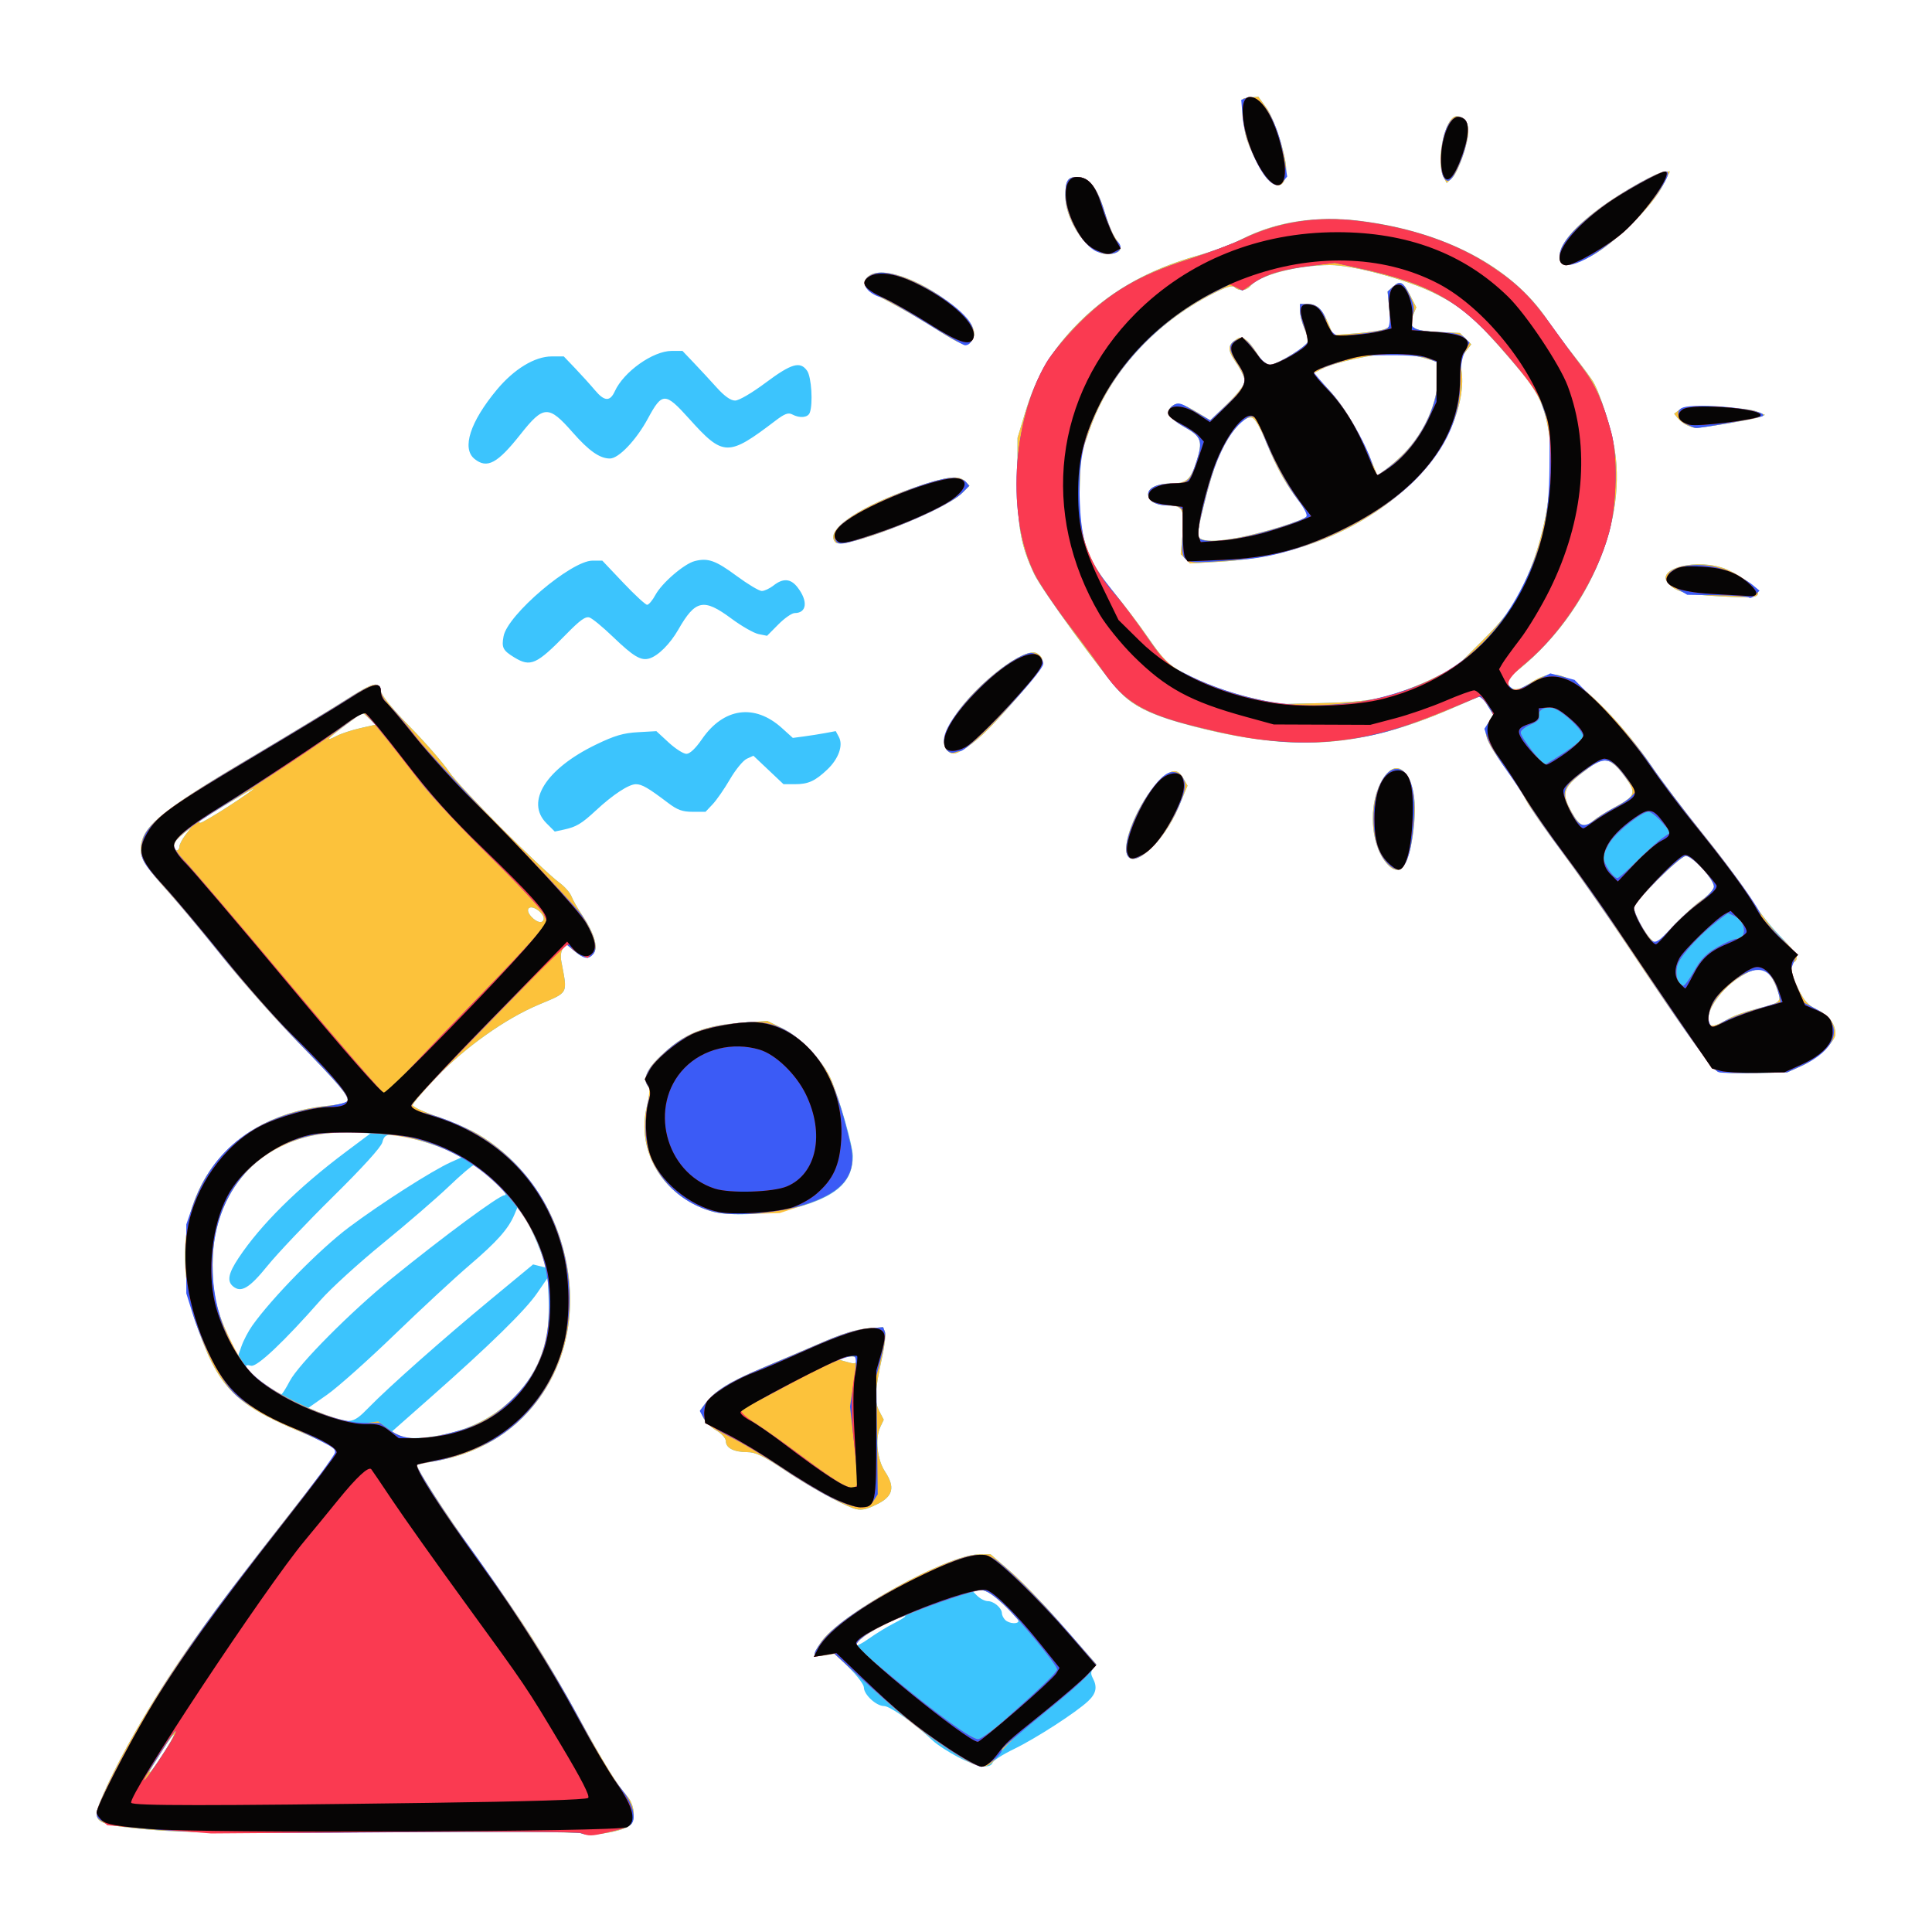
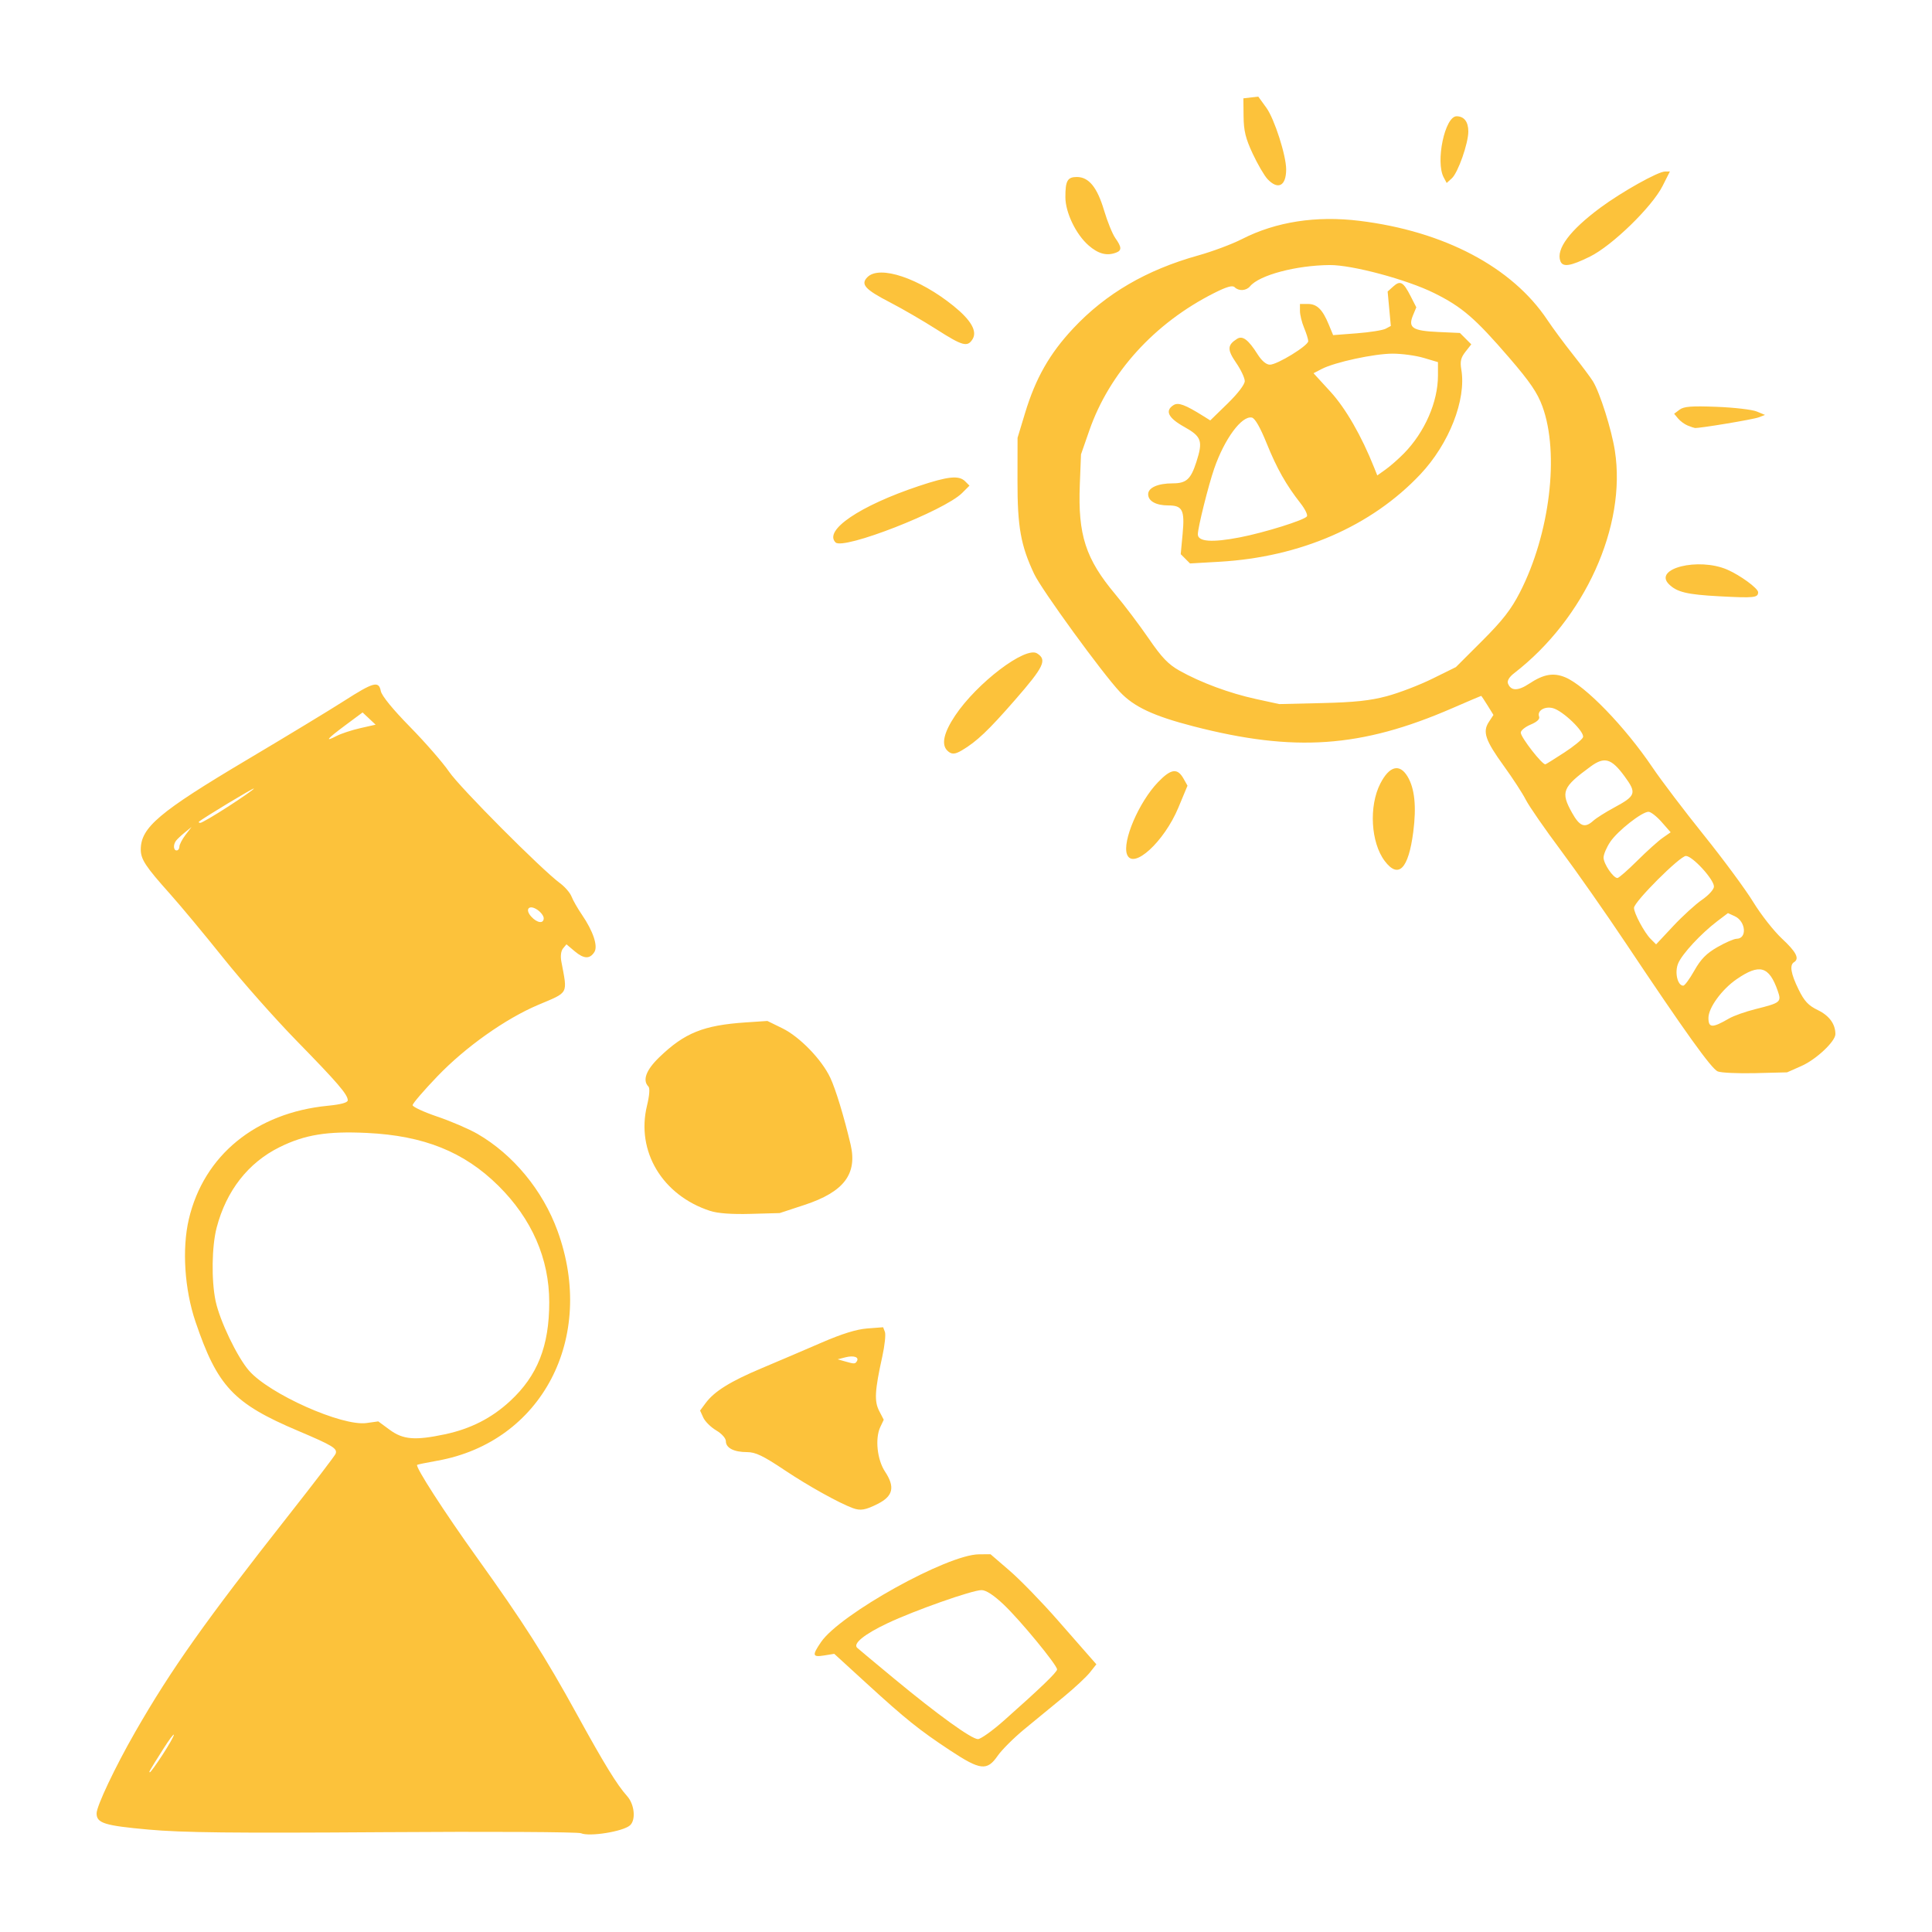
<svg xmlns="http://www.w3.org/2000/svg" version="1.1" id="svg1" width="700" height="700" viewBox="0 0 700 700">
  <defs id="defs1" />
  <g id="g1">
    <g id="g2" transform="translate(1e-5,0.128)">
-       <path style="fill:#3cc4fd" d="m 210.5,664.088 c -1.1,-0.47 -33.275,-0.643 -71.5,-0.383 -54.842,0.372 -72.808,0.174 -85.185,-0.94 C 37.851,661.328 35,660.438 35,656.896 c 0,-2.663 6.702,-16.8 13.984,-29.495 12.999,-22.663 25.351,-40.104 55.742,-78.71 9.01,-11.445 16.603,-21.385 16.873,-22.09 0.733,-1.909 -0.996,-2.964 -13.635,-8.321 C 84.572,508.367 78.771,502.191 70.823,478.737 66.854,467.026 65.903,452.325 68.42,441.603 73.854,418.456 92.695,403.073 118.75,400.51 123.549,400.038 126,399.37 126,398.533 126,396.445 122.361,392.21 107.495,377 99.701,369.025 87.747,355.525 80.932,347 74.116,338.475 65.38,327.972 61.52,323.659 52.756,313.871 51.012,311.224 51.005,307.7 50.99,299.698 57.625,294.091 89.584,275.1 103.838,266.63 119.55,257.105 124.5,253.933 c 10.855,-6.955 12.734,-7.47 13.468,-3.688 0.332,1.712 4.319,6.603 10.598,13 5.536,5.64 11.907,12.955 14.156,16.255 3.898,5.718 33.394,35.35 40.204,40.391 1.777,1.315 3.647,3.487 4.156,4.826 0.509,1.339 2.21,4.313 3.78,6.609 4.041,5.909 5.848,11.323 4.497,13.469 -1.649,2.618 -3.801,2.546 -7.111,-0.238 l -3.018,-2.539 -1.23,1.483 c -0.746,0.899 -0.99,2.765 -0.619,4.742 2.261,12.056 2.845,10.96 -8.375,15.707 -11.877,5.025 -26.332,15.265 -36.506,25.862 -4.95,5.155 -9,9.873 -9,10.483 0,0.61 4.05,2.484 9,4.165 4.95,1.68 11.475,4.488 14.5,6.24 12.948,7.498 23.637,20.445 28.991,35.117 14.139,38.741 -5.657,76.571 -43.593,83.307 -3.794,0.674 -7.058,1.344 -7.253,1.49 -0.807,0.604 9.78,17.027 21.659,33.598 16.878,23.543 24.668,35.766 36.386,57.091 9.733,17.711 14.377,25.27 18.019,29.329 2.692,3 3.242,8.663 1.031,10.61 -2.535,2.231 -14.64,4.175 -17.741,2.849 z M 58.883,635.68 c 2.265,-3.476 4.113,-6.738 4.108,-7.25 -0.005,-0.512 -1.716,1.77 -3.801,5.07 -5.263,8.328 -5.362,8.5 -4.866,8.5 0.243,0 2.294,-2.844 4.559,-6.32 z M 161.163,519.553 c 18.893,-4.004 33.213,-17.598 36.815,-34.947 0.609,-2.933 0.976,-9.053 0.815,-13.599 l -0.293,-8.266 -3.893,5.661 c -4.315,6.274 -17.089,18.779 -38.448,37.641 L 142.051,518.5 l 1.666,1.25 c 2.183,1.638 9.159,1.559 17.447,-0.197 z m -27.625,-9.644 c 7.327,-7.517 26.875,-24.834 44.289,-39.235 l 15.326,-12.674 2.459,0.617 2.459,0.617 -2.486,-6.605 c -1.367,-3.633 -3.701,-8.678 -5.186,-11.212 l -2.7,-4.607 -1.304,3.102 c -2.189,5.207 -6.258,9.793 -16.291,18.365 -5.282,4.512 -17.478,15.811 -27.103,25.109 -9.625,9.297 -20.602,19.085 -24.394,21.75 l -6.894,4.845 3.394,1.379 c 11.649,4.734 12.464,4.67 18.431,-1.452 z m -28.547,-9.659 c 3.184,-6.08 22.173,-25.181 37.009,-37.227 18.659,-15.149 38.795,-30.02 40.715,-30.068 1.235,-0.031 -0.036,-1.726 -4.127,-5.5 C 175.337,424.455 172.234,422 171.695,422 c -0.54,0 -4.63,3.487 -9.089,7.75 -4.459,4.263 -15.235,13.564 -23.945,20.669 -8.711,7.106 -18.835,16.331 -22.499,20.5 -13.22,15.045 -23.061,24.34 -25.183,23.785 -2.732,-0.714 -2.475,0.455 0.772,3.506 2.589,2.433 9.151,6.777 10.252,6.785 0.276,0.002 1.621,-2.134 2.989,-4.746 z M 91.429,480.136 c 7.234,-10.169 24.444,-27.675 34.949,-35.55 11.592,-8.69 30.303,-20.646 37.015,-23.651 l 3.898,-1.745 -4.044,-2.063 C 158.435,414.671 145.631,411 141.879,411 c -2.071,0 -2.814,0.611 -3.347,2.75 -0.432,1.733 -7.054,9.034 -17.913,19.75 -9.475,9.35 -20.139,20.6 -23.699,25 -6.545,8.092 -9.546,9.885 -12.475,7.454 -2.267,-1.882 -1.723,-4.696 1.988,-10.285 8.035,-12.099 21.595,-25.509 38.877,-38.449 l 8.975,-6.72 -6.311,-0.302 C 97.987,408.762 77,428.509 77,458.161 77,468.247 78.442,474.802 82.685,484 l 3.46,7.5 1.349,-3.864 c 0.742,-2.125 2.513,-5.5 3.935,-7.5 z M 197,332.557 c 0,-0.794 -0.994,-2.14 -2.209,-2.991 -3.035,-2.126 -4.776,-0.312 -2.312,2.41 C 194.609,334.331 197,334.638 197,332.557 Z M 65,306.635 c 0,-0.751 0.99,-2.663 2.2,-4.25 l 2.2,-2.885 -2.45,2 c -1.347,1.1 -2.781,2.45 -3.185,3 -1.066,1.451 -0.928,3.5 0.235,3.5 0.55,0 1,-0.614 1,-1.365 z m 17.779,-14.598 C 87.85,288.757 92,285.849 92,285.574 c 0,-0.422 -18.698,10.871 -19.917,12.03 -0.229,0.218 0.009,0.396 0.529,0.396 0.52,0 5.095,-2.683 10.167,-5.963 z m 47.758,-28.341 5.554,-1.261 -2.359,-2.216 -2.359,-2.216 -6.187,4.597 c -6.781,5.039 -7.803,6.288 -3.195,3.905 1.645,-0.851 5.491,-2.115 8.546,-2.808 z m 216.612,372.821 c -3.493,-1.835 -7.543,-4.455 -9,-5.823 C 331.352,624.313 322.47,618 320.291,618 317.474,618 313,613.865 313,611.261 c 0,-1.006 -2.366,-4.166 -5.258,-7.022 l -5.258,-5.192 -3.742,0.607 c -4.4,0.714 -4.58,0.042 -1.286,-4.804 6.876,-10.118 45.76,-31.735 57.237,-31.819 l 4.193,-0.031 6.959,6.004 c 3.828,3.302 11.591,11.29 17.252,17.75 5.661,6.46 11.171,12.745 12.245,13.966 l 1.951,2.221 -1.216,1.465 c -0.889,1.071 -0.929,2.003 -0.147,3.464 1.726,3.225 1.251,5.584 -1.681,8.349 -4.328,4.082 -19.052,13.593 -26.902,17.378 -3.933,1.896 -7.407,4.113 -7.719,4.926 -0.906,2.361 -5.606,1.606 -12.48,-2.005 z M 323.75,588.099 c 2.337,-1.177 4.25,-2.35 4.25,-2.607 0,-0.911 -11.448,4.612 -14.699,7.091 -5.142,3.922 -3.879,4.824 1.449,1.034 2.612,-1.858 6.662,-4.342 9,-5.519 z M 369,587.145 c 0,-0.47 -2.448,-3.17 -5.44,-6 C 359.45,577.258 357.372,576 355.06,576 H 352 l 2,2 c 1.1,1.1 2.868,2 3.929,2 2.167,0 5.071,2.503 5.071,4.371 0,0.676 0.54,1.769 1.2,2.429 1.376,1.376 4.8,1.622 4.8,0.345 z m -60,-40.852 c -4.997,-1.83 -16.188,-8.058 -24.666,-13.727 C 276.512,527.335 273.738,526 270.692,526 265.931,526 263,524.5 263,522.064 c 0,-1.073 -1.49,-2.745 -3.508,-3.936 -1.93,-1.138 -4.033,-3.221 -4.674,-4.628 l -1.165,-2.558 2.018,-2.721 c 3.151,-4.249 8.94,-7.847 20.329,-12.634 5.775,-2.427 15.45,-6.561 21.5,-9.185 7.543,-3.272 12.803,-4.908 16.736,-5.206 l 5.736,-0.435 0.648,1.688 c 0.356,0.928 -0.066,4.919 -0.937,8.869 -2.736,12.396 -2.958,16.247 -1.137,19.767 l 1.651,3.192 -1.237,2.611 c -1.967,4.154 -1.158,11.852 1.699,16.169 3.694,5.582 2.955,8.882 -2.619,11.693 -4.479,2.259 -6.255,2.562 -9.038,1.543 z m 1.457,-53.224 c 0.922,-1.492 -1.134,-2.19 -4.161,-1.412 l -2.796,0.719 2.5,0.712 c 3.569,1.017 3.818,1.016 4.457,-0.019 z M 257.286,438.602 C 239.994,432.98 230.403,417.004 234.412,400.5 c 0.905,-3.726 1.103,-6.36 0.523,-6.95 -2.238,-2.274 -0.857,-5.993 3.945,-10.621 9.179,-8.848 16.02,-11.599 31.391,-12.624 l 7.771,-0.518 5.419,2.651 c 6.21,3.038 14.254,11.294 17.274,17.73 2.958,6.303 8.265,24.628 8.265,28.539 0,8.776 -5.144,13.965 -17.758,17.913 -10.499,3.287 -26.984,4.249 -33.956,1.982 z m 365.069,-50.543 c -2.286,-0.978 -11.849,-14.319 -33.266,-46.411 -7.287,-10.918 -17.947,-26.142 -23.689,-33.831 -5.742,-7.689 -11.393,-15.855 -12.556,-18.149 -1.164,-2.293 -4.721,-7.769 -7.904,-12.169 -6.793,-9.389 -7.847,-12.465 -5.496,-16.053 l 1.663,-2.539 -2.135,-3.454 C 537.798,253.554 536.756,252 536.657,252 c -0.099,0 -4.834,2.02 -10.522,4.489 -32.973,14.312 -57.15,15.995 -93.789,6.527 -14.393,-3.719 -21.498,-7.044 -26.568,-12.433 -6.412,-6.816 -28.351,-36.989 -31.058,-42.714 C 369.84,197.548 368.629,190.781 368.655,174 l 0.024,-15.5 2.727,-9 c 3.813,-12.586 8.893,-21.512 17.428,-30.627 11.822,-12.624 26.528,-21.208 45.316,-26.451 5.142,-1.435 12.275,-4.104 15.85,-5.931 12.279,-6.275 26.865,-8.536 42.597,-6.605 30.641,3.762 55.283,16.766 68.038,35.904 1.939,2.91 6.097,8.535 9.24,12.5 3.143,3.965 6.409,8.334 7.257,9.709 2.553,4.137 6.766,17.463 7.973,25.218 4.25,27.308 -10.919,60.807 -36.469,80.537 -1.806,1.394 -2.645,2.78 -2.273,3.751 1.056,2.753 3.606,2.78 7.684,0.081 5.239,-3.467 8.806,-4.093 13.1,-2.298 7.231,3.022 21.624,17.895 31.57,32.625 3.18,4.71 11.49,15.668 18.466,24.349 6.976,8.682 14.626,19.016 17,22.965 2.374,3.949 7.129,10.049 10.566,13.557 6.088,6.212 7.297,8.45 5.25,9.715 -1.664,1.028 -1.139,4.173 1.645,9.849 2.101,4.284 3.546,5.831 7.024,7.521 4.12,2.002 6.331,5.037 6.331,8.692 0,2.633 -6.958,9.173 -12.258,11.52 l -5.242,2.322 -11.5,0.287 c -6.325,0.158 -12.465,-0.126 -13.645,-0.631 z M 626.5,368.87 c 1.65,-0.959 5.952,-2.481 9.561,-3.381 9.107,-2.272 9.459,-2.56 8.055,-6.587 -3.138,-9.002 -6.579,-9.982 -14.906,-4.246 C 623.847,358.349 619,365.003 619,368.671 c 0,3.704 1.407,3.741 7.5,0.199 z m -9.804,-43.004 C 619.094,324.216 621,322.102 621,321.093 621,318.494 613.216,310 610.835,310 c -2.161,0 -18.749,16.576 -18.803,18.79 -0.047,1.897 3.745,8.987 6.027,11.269 l 1.976,1.976 6.178,-6.604 c 3.398,-3.632 8.115,-7.937 10.482,-9.566 z M 577.275,297.25 c 1.063,-0.963 4.439,-3.1 7.502,-4.75 7.99,-4.304 8.307,-5.255 3.807,-11.386 -4.753,-6.475 -7.256,-7.191 -12.277,-3.515 -10.24,7.498 -10.936,9.234 -6.721,16.775 2.772,4.96 4.623,5.653 7.69,2.876 z M 502.5,252.104 c 4.4,-1.176 11.825,-4.026 16.5,-6.335 l 8.5,-4.197 9.543,-9.536 c 7.392,-7.386 10.468,-11.339 13.647,-17.536 10.872,-21.192 14.397,-50.329 8.151,-67.386 -1.815,-4.956 -4.49,-8.883 -11.944,-17.537 -12.415,-14.411 -17.172,-18.512 -27.295,-23.527 -9.897,-4.903 -29.697,-10.213 -37.826,-10.145 -12.194,0.102 -25.497,3.644 -28.848,7.681 -1.393,1.679 -4.101,1.842 -5.605,0.337 -0.769,-0.769 -2.899,-0.158 -7.45,2.137 -21.576,10.879 -37.902,28.855 -45.179,49.746 l -3.028,8.694 -0.432,11 c -0.713,18.179 2.098,26.85 12.875,39.707 3.363,4.011 8.807,11.223 12.099,16.026 4.697,6.853 7.094,9.355 11.138,11.628 7.666,4.307 18.093,8.177 27.653,10.261 l 8.5,1.854 15.5,-0.367 c 11.768,-0.278 17.426,-0.881 23.5,-2.504 z m -73.019,-49.766 -1.684,-1.684 0.69,-7.367 C 429.294,184.687 428.445,183 423.312,183 418.832,183 416,181.428 416,178.94 416,176.569 419.533,175 424.874,175 c 4.945,0 6.564,-1.457 8.586,-7.727 2.467,-7.652 1.92,-9.22 -4.46,-12.778 -5.748,-3.205 -7.016,-5.821 -3.804,-7.847 1.706,-1.076 4.184,-0.163 10.804,3.982 l 2.5,1.565 6.25,-6.085 c 3.718,-3.62 6.25,-6.928 6.25,-8.167 0,-1.145 -1.418,-4.143 -3.151,-6.662 -3.259,-4.737 -3.185,-6.405 0.384,-8.656 1.983,-1.251 4.091,0.345 7.416,5.611 1.509,2.391 3.138,3.765 4.463,3.765 2.666,0 13.888,-6.885 13.888,-8.52 0,-0.68 -0.675,-2.851 -1.5,-4.826 -0.825,-1.974 -1.5,-4.729 -1.5,-6.122 V 110 h 2.845 c 3.31,0 5.323,1.968 7.566,7.397 l 1.61,3.897 8.579,-0.659 c 4.719,-0.363 9.421,-1.11 10.451,-1.661 l 1.872,-1.002 -0.577,-6.236 -0.577,-6.236 2.053,-1.848 c 2.525,-2.272 3.628,-1.652 6.27,3.525 l 2.062,4.041 -1.198,2.892 c -1.867,4.507 -0.195,5.622 9.06,6.042 l 7.943,0.361 2.06,2.06 2.06,2.06 -2.124,2.7 c -1.676,2.131 -1.989,3.498 -1.484,6.484 1.838,10.878 -4.425,26.86 -14.861,37.923 -17.726,18.79 -43.435,29.978 -72.775,31.668 l -10.668,0.615 z m 19.681,-7.758 c 9.026,-1.747 23.541,-6.291 24.368,-7.628 0.335,-0.543 -0.707,-2.666 -2.316,-4.719 -5.245,-6.692 -8.569,-12.575 -12.277,-21.732 -2.372,-5.857 -4.251,-9.119 -5.38,-9.341 -3.663,-0.719 -9.883,7.705 -13.603,18.42 -2.137,6.157 -5.954,21.47 -5.954,23.885 0,2.676 5.142,3.054 15.162,1.114 z m 59.52,-30.439 C 516.214,156.451 521,145.496 521,135.95 v -4.872 l -5.181,-1.539 c -2.85,-0.846 -7.912,-1.536 -11.25,-1.532 -6.656,0.008 -20.909,3.084 -25.651,5.535 l -3.006,1.555 6.106,6.663 c 5.522,6.027 11.251,15.969 15.874,27.552 l 1.123,2.813 3.051,-2.173 c 1.678,-1.195 4.656,-3.811 6.617,-5.813 z m -6.985,147.667 c -5.024,-6.668 -5.775,-19.815 -1.599,-28 3.257,-6.384 6.969,-7.389 9.842,-2.664 2.626,4.318 3.314,10.913 2.107,20.193 -1.747,13.423 -5.366,17.086 -10.35,10.472 z m -93.352,-2.351 c -1.809,-4.713 4.274,-18.936 11.181,-26.144 4.752,-4.96 7.073,-5.28 9.315,-1.286 l 1.41,2.511 -3.304,7.938 c -5.168,12.415 -16.414,22.681 -18.601,16.982 z M 198.002,298.156 c -7.755,-7.755 -0.203,-19.743 17.967,-28.523 6.706,-3.241 9.861,-4.171 15.156,-4.47 l 6.687,-0.378 4.456,4.108 c 2.451,2.259 5.344,4.108 6.428,4.108 1.256,0 3.3,-1.929 5.63,-5.311 7.856,-11.407 19.087,-12.969 28.98,-4.032 l 3.955,3.574 4.119,-0.55 c 2.266,-0.303 5.763,-0.856 7.773,-1.23 l 3.653,-0.68 1.158,2.164 c 1.611,3.01 -0.15,7.904 -4.233,11.768 -4.416,4.179 -6.892,5.298 -11.725,5.298 h -4.126 l -5.451,-5.155 -5.451,-5.155 -2.406,1.096 c -1.324,0.603 -4.059,3.936 -6.078,7.405 -2.019,3.47 -4.841,7.547 -6.27,9.059 l -2.598,2.75 h -4.663 c -3.715,0 -5.534,-0.661 -8.948,-3.25 -7.149,-5.421 -9.42,-6.739 -11.625,-6.745 -2.56,-0.006 -8.303,3.761 -14.451,9.48 -5.218,4.853 -7.137,5.999 -11.686,6.976 l -3.248,0.697 z M 343.2,271.8 c -2.209,-2.209 -1.234,-6.522 2.861,-12.653 7.903,-11.835 25.47,-25.179 29.679,-22.545 3.726,2.333 2.55,4.81 -8.059,16.967 -9.603,11.004 -13.761,14.947 -19.138,18.145 -2.615,1.556 -3.852,1.575 -5.342,0.085 z M 186.359,238.077 c -4.157,-2.535 -4.679,-3.56 -3.906,-7.679 C 183.92,222.578 206.96,203 214.695,203 h 3.528 l 7.581,8 c 4.17,4.4 8.067,8 8.661,8 0.594,0 1.945,-1.607 3.003,-3.571 2.33,-4.326 10.399,-11.275 14.24,-12.263 4.788,-1.232 7.554,-0.251 15.18,5.379 4.063,3 8.165,5.454 9.115,5.454 0.95,0 2.872,-0.9 4.27,-2 3.434,-2.701 6.176,-2.516 8.613,0.582 3.946,5.016 3.493,9.418 -0.97,9.418 -1.011,0 -3.673,1.853 -5.915,4.117 l -4.076,4.117 -3.091,-0.618 c -1.7,-0.34 -6.125,-2.868 -9.834,-5.617 -10.068,-7.464 -13.031,-6.848 -19.244,4.001 -2.968,5.182 -7.275,9.479 -10.468,10.443 -3.066,0.926 -5.76,-0.679 -13.288,-7.918 -3.575,-3.437 -7.352,-6.548 -8.393,-6.911 -1.451,-0.507 -3.437,0.918 -8.5,6.098 -10.717,10.964 -12.894,11.935 -18.748,8.366 z M 623,215.92 c -11.775,-0.624 -15.442,-1.505 -18.343,-4.405 -5.675,-5.675 10.706,-9.758 21.133,-5.268 4.673,2.012 11.21,6.791 11.21,8.195 0,1.997 -1.41,2.146 -14,1.479 z M 302.734,196.401 c -4.369,-4.369 8.773,-13.275 30.122,-20.413 10.659,-3.563 14.594,-3.967 16.834,-1.726 l 1.569,1.569 -2.66,2.66 c -6.45,6.45 -43.038,20.737 -45.865,17.909 z M 171.909,166.127 c -4.684,-3.793 -1.568,-13.425 8.104,-25.048 6.244,-7.502 13.741,-12.057 19.868,-12.07 l 4.382,-0.009 4.118,4.306 c 2.265,2.368 5.525,5.976 7.243,8.017 3.372,4.004 5.405,4.102 7.117,0.345 3.244,-7.121 13.835,-14.642 20.64,-14.659 l 3.882,-0.009 4.118,4.323 c 2.265,2.378 6.015,6.428 8.332,9 2.8,3.108 5.022,4.677 6.622,4.677 1.403,0 6.047,-2.713 11.126,-6.5 9.334,-6.959 12.475,-7.856 14.981,-4.277 1.566,2.236 2.176,11.999 0.95,15.196 -0.685,1.784 -3.621,2.065 -6.345,0.608 -1.418,-0.759 -2.755,-0.262 -6.056,2.25 -17.255,13.132 -18.897,13.092 -31.356,-0.756 -8.625,-9.587 -9.714,-9.588 -14.88,-0.02 -4.205,7.789 -10.577,14.5 -13.768,14.5 -3.667,0 -7.61,-2.761 -13.463,-9.427 -8.775,-9.995 -10.553,-9.933 -18.938,0.663 -8.389,10.603 -12.114,12.588 -16.68,8.891 z m 439.556,-12.079 c -1.119,-0.454 -2.677,-1.599 -3.462,-2.545 l -1.428,-1.72 1.962,-1.478 c 1.555,-1.171 4.348,-1.386 13.462,-1.034 6.325,0.244 12.85,1.005 14.5,1.689 l 3,1.245 -2.298,0.883 c -1.995,0.766 -21.559,4.021 -23.128,3.848 -0.316,-0.035 -1.489,-0.435 -2.609,-0.888 z M 339.49,119.315 c -4.945,-3.156 -12.556,-7.579 -16.914,-9.829 -9.209,-4.753 -10.879,-6.613 -8.273,-9.218 4.412,-4.411 18.731,0.391 31.185,10.459 6.385,5.162 8.68,9.196 6.867,12.075 -1.83,2.907 -3.598,2.428 -12.864,-3.487 z M 565.361,94.498 c -1.673,-4.359 3.442,-11.201 14.483,-19.376 7.767,-5.751 20.878,-13.088 23.423,-13.108 L 605.034,62 l -2.649,5.25 c -3.825,7.58 -18.23,21.594 -26.294,25.581 -7.077,3.499 -9.86,3.931 -10.73,1.667 z M 394.376,88.757 C 389.808,84.746 386.023,76.863 386.01,71.332 385.996,65.364 386.767,64 390.152,64 c 4.348,0 7.383,3.724 9.882,12.125 1.206,4.056 3.042,8.57 4.08,10.029 2.3,3.237 2.37,4.446 0.304,5.239 -3.378,1.296 -6.496,0.478 -10.042,-2.636 z M 459.237,64.75 c -1.161,-1.238 -3.571,-5.37 -5.354,-9.183 -2.577,-5.51 -3.257,-8.281 -3.313,-13.5 L 450.5,35.5 l 2.699,-0.312 2.699,-0.312 2.941,4.06 c 2.907,4.014 7.161,17.259 7.161,22.3 0,6.036 -2.955,7.571 -6.763,3.514 z m 63.842,-0.601 C 520.039,58.468 523.512,42 527.751,42 530.466,42 532,43.988 532,47.506 c 0,4.335 -3.737,14.946 -5.977,16.974 l -1.864,1.687 z" id="path6" />
      <path style="fill:#fcc23b" d="m 210.5,664.088 c -1.1,-0.47 -33.275,-0.643 -71.5,-0.383 -54.842,0.372 -72.808,0.174 -85.185,-0.94 C 37.851,661.328 35,660.438 35,656.896 c 0,-2.663 6.702,-16.8 13.984,-29.495 12.999,-22.663 25.351,-40.104 55.742,-78.71 9.01,-11.445 16.603,-21.385 16.873,-22.09 0.733,-1.909 -0.996,-2.964 -13.635,-8.321 C 84.572,508.367 78.771,502.191 70.823,478.737 66.854,467.026 65.903,452.325 68.42,441.603 73.854,418.456 92.695,403.073 118.75,400.51 123.549,400.038 126,399.37 126,398.533 126,396.445 122.361,392.21 107.495,377 99.701,369.025 87.747,355.525 80.932,347 74.116,338.475 65.38,327.972 61.52,323.659 52.756,313.871 51.012,311.224 51.005,307.7 50.99,299.698 57.625,294.091 89.584,275.1 103.838,266.63 119.55,257.105 124.5,253.933 c 10.855,-6.955 12.734,-7.47 13.468,-3.688 0.332,1.712 4.319,6.603 10.598,13 5.536,5.64 11.907,12.955 14.156,16.255 3.898,5.718 33.394,35.35 40.204,40.391 1.777,1.315 3.647,3.487 4.156,4.826 0.509,1.339 2.21,4.313 3.78,6.609 4.041,5.909 5.848,11.323 4.497,13.469 -1.649,2.618 -3.801,2.546 -7.111,-0.238 l -3.018,-2.539 -1.23,1.483 c -0.746,0.899 -0.99,2.765 -0.619,4.742 2.261,12.056 2.845,10.96 -8.375,15.707 -11.877,5.025 -26.332,15.265 -36.506,25.862 -4.95,5.155 -9,9.873 -9,10.483 0,0.61 4.05,2.484 9,4.165 4.95,1.68 11.475,4.488 14.5,6.24 12.948,7.498 23.637,20.445 28.991,35.117 14.139,38.741 -5.657,76.571 -43.593,83.307 -3.794,0.674 -7.058,1.344 -7.253,1.49 -0.807,0.604 9.78,17.027 21.659,33.598 16.878,23.543 24.668,35.766 36.386,57.091 9.733,17.711 14.377,25.27 18.019,29.329 2.692,3 3.242,8.663 1.031,10.61 -2.535,2.231 -14.64,4.175 -17.741,2.849 z M 58.883,635.68 c 2.265,-3.476 4.113,-6.738 4.108,-7.25 -0.005,-0.512 -1.716,1.77 -3.801,5.07 -5.263,8.328 -5.362,8.5 -4.866,8.5 0.243,0 2.294,-2.844 4.559,-6.32 z M 161.163,519.553 c 9.363,-1.984 16.983,-5.868 23.679,-12.067 C 194.746,498.316 199,487.57 199,471.716 199,455.93 192.706,441.506 180.575,429.494 168.173,417.212 153.599,411.351 133,410.361 c -14.428,-0.694 -22.513,0.617 -31.672,5.134 -11.38,5.613 -19.346,15.799 -22.837,29.199 -1.76,6.759 -1.94,19.06 -0.386,26.507 1.493,7.156 7.84,20.394 12.13,25.299 7.415,8.477 33.704,20.197 42.543,18.965 l 4.279,-0.596 4.168,3.066 c 4.826,3.549 9.168,3.901 19.938,1.619 z M 197,332.557 c 0,-0.794 -0.994,-2.14 -2.209,-2.991 -3.035,-2.126 -4.776,-0.312 -2.312,2.41 C 194.609,334.331 197,334.638 197,332.557 Z M 65,306.635 c 0,-0.751 0.99,-2.663 2.2,-4.25 l 2.2,-2.885 -2.45,2 c -1.347,1.1 -2.781,2.45 -3.185,3 -1.066,1.451 -0.928,3.5 0.235,3.5 0.55,0 1,-0.614 1,-1.365 z m 17.779,-14.598 C 87.85,288.757 92,285.849 92,285.574 c 0,-0.422 -18.698,10.871 -19.917,12.03 -0.229,0.218 0.009,0.396 0.529,0.396 0.52,0 5.095,-2.683 10.167,-5.963 z m 47.758,-28.341 5.554,-1.261 -2.359,-2.216 -2.359,-2.216 -6.187,4.597 c -6.781,5.039 -7.803,6.288 -3.195,3.905 1.645,-0.851 5.491,-2.115 8.546,-2.808 z m 213.822,370.46 c -11.294,-7.45 -16.169,-11.36 -30.476,-24.447 l -11.617,-10.626 -3.633,0.59 c -4.288,0.696 -4.457,0.004 -1.177,-4.822 6.876,-10.118 45.76,-31.735 57.237,-31.819 l 4.193,-0.031 6.959,6.004 c 3.828,3.302 11.591,11.29 17.252,17.75 5.661,6.46 11.159,12.732 12.217,13.936 l 1.923,2.191 -2.369,2.982 c -1.303,1.64 -5.56,5.604 -9.46,8.809 -3.9,3.205 -10.264,8.433 -14.142,11.618 -3.878,3.185 -8.285,7.572 -9.795,9.75 -3.837,5.537 -6.268,5.27 -17.113,-1.884 z M 363.755,623.25 C 376.909,611.588 383,605.729 383,604.737 383,603.141 369.596,586.854 363.67,581.249 360.027,577.803 357.263,576 355.625,576 c -3.384,0 -24.275,7.367 -34.148,12.041 -8.326,3.942 -12.532,7.359 -10.904,8.86 0.509,0.47 6.551,5.51 13.426,11.201 15.77,13.054 27.97,21.857 30.321,21.88 1.001,0.01 5.247,-3.02 9.434,-6.732 z M 309,546.293 c -4.997,-1.83 -16.188,-8.058 -24.666,-13.727 C 276.512,527.335 273.738,526 270.692,526 265.931,526 263,524.5 263,522.064 c 0,-1.073 -1.49,-2.745 -3.508,-3.936 -1.93,-1.138 -4.033,-3.221 -4.674,-4.628 l -1.165,-2.558 2.018,-2.721 c 3.151,-4.249 8.94,-7.847 20.329,-12.634 5.775,-2.427 15.45,-6.561 21.5,-9.185 7.543,-3.272 12.803,-4.908 16.736,-5.206 l 5.736,-0.435 0.648,1.688 c 0.356,0.928 -0.066,4.919 -0.937,8.869 -2.736,12.396 -2.958,16.247 -1.137,19.767 l 1.651,3.192 -1.237,2.611 c -1.967,4.154 -1.158,11.852 1.699,16.169 3.694,5.582 2.955,8.882 -2.619,11.693 -4.479,2.259 -6.255,2.562 -9.038,1.543 z m 1.457,-53.224 c 0.922,-1.492 -1.134,-2.19 -4.161,-1.412 l -2.796,0.719 2.5,0.712 c 3.569,1.017 3.818,1.016 4.457,-0.019 z M 257.286,438.602 C 239.994,432.98 230.403,417.004 234.412,400.5 c 0.905,-3.726 1.103,-6.36 0.523,-6.95 -2.238,-2.274 -0.857,-5.993 3.945,-10.621 9.179,-8.848 16.02,-11.599 31.391,-12.624 l 7.771,-0.518 5.419,2.651 c 6.279,3.072 14.259,11.309 17.371,17.931 1.948,4.145 4.975,14.082 7.337,24.092 2.544,10.78 -2.393,17.275 -16.714,21.985 L 282.5,439.391 272,439.682 c -6.918,0.192 -11.938,-0.177 -14.714,-1.079 z m 365.069,-50.543 c -2.286,-0.978 -11.849,-14.319 -33.266,-46.411 -7.287,-10.918 -17.947,-26.142 -23.689,-33.831 -5.742,-7.689 -11.393,-15.855 -12.556,-18.149 -1.164,-2.293 -4.721,-7.769 -7.904,-12.169 -6.793,-9.389 -7.847,-12.465 -5.496,-16.053 l 1.663,-2.539 -2.135,-3.454 C 537.798,253.554 536.756,252 536.657,252 c -0.099,0 -4.834,2.02 -10.522,4.489 -32.973,14.312 -57.15,15.995 -93.789,6.527 -14.393,-3.719 -21.498,-7.044 -26.568,-12.433 -6.412,-6.816 -28.351,-36.989 -31.058,-42.714 C 369.84,197.548 368.629,190.781 368.655,174 l 0.024,-15.5 2.727,-9 c 3.813,-12.586 8.893,-21.512 17.428,-30.627 11.822,-12.624 26.528,-21.208 45.316,-26.451 5.142,-1.435 12.275,-4.104 15.85,-5.931 12.279,-6.275 26.865,-8.536 42.597,-6.605 30.641,3.762 55.283,16.766 68.038,35.904 1.939,2.91 6.097,8.535 9.24,12.5 3.143,3.965 6.409,8.334 7.257,9.709 2.553,4.137 6.766,17.463 7.973,25.218 4.25,27.308 -10.919,60.807 -36.469,80.537 -1.806,1.394 -2.645,2.78 -2.273,3.751 1.056,2.753 3.606,2.78 7.684,0.081 5.239,-3.467 8.806,-4.093 13.1,-2.298 7.231,3.022 21.624,17.895 31.57,32.625 3.18,4.71 11.568,15.764 18.638,24.563 7.071,8.799 15.126,19.713 17.9,24.253 2.774,4.54 7.452,10.495 10.394,13.234 5.185,4.826 6.423,7.255 4.35,8.536 -1.664,1.028 -1.139,4.173 1.645,9.849 2.101,4.284 3.546,5.831 7.024,7.521 4.12,2.002 6.331,5.037 6.331,8.692 0,2.633 -6.958,9.173 -12.258,11.52 l -5.242,2.322 -11.5,0.287 c -6.325,0.158 -12.465,-0.126 -13.645,-0.631 z M 626.5,368.87 c 1.65,-0.959 5.952,-2.481 9.561,-3.381 9.107,-2.272 9.459,-2.56 8.055,-6.587 -3.138,-9.002 -6.579,-9.982 -14.906,-4.246 C 623.847,358.349 619,365.003 619,368.671 c 0,3.704 1.407,3.741 7.5,0.199 z m -12.6,-17.347 c 2.339,-4.145 4.37,-6.21 8.345,-8.491 2.89,-1.657 6.015,-3.017 6.945,-3.023 3.906,-0.022 3.378,-6.337 -0.684,-8.188 l -2.438,-1.111 -3.784,2.864 c -5.943,4.498 -12.834,11.925 -14.261,15.37 -1.341,3.237 -0.228,8.056 1.86,8.056 0.509,0 2.317,-2.465 4.017,-5.477 z m 2.795,-25.657 C 619.094,324.216 621,322.102 621,321.093 621,318.494 613.216,310 610.835,310 c -2.161,0 -18.749,16.576 -18.803,18.79 -0.047,1.897 3.745,8.987 6.027,11.269 l 1.976,1.976 6.178,-6.604 c 3.398,-3.632 8.115,-7.937 10.482,-9.566 z m -23.495,-14.129 c 3.465,-3.445 7.607,-7.175 9.205,-8.288 l 2.906,-2.024 -3.259,-3.712 C 600.26,295.671 598.112,294 597.28,294 c -2.374,0 -11.111,6.857 -13.824,10.849 -1.351,1.988 -2.456,4.575 -2.456,5.748 0,2.232 3.509,7.403 5.023,7.403 0.483,0 3.713,-2.819 7.177,-6.264 z M 577.275,297.25 c 1.063,-0.963 4.439,-3.1 7.502,-4.75 7.99,-4.304 8.307,-5.255 3.807,-11.386 -4.753,-6.475 -7.256,-7.191 -12.277,-3.515 -10.24,7.498 -10.936,9.234 -6.721,16.775 2.772,4.96 4.623,5.653 7.69,2.876 z M 566.821,272.5 c 3.379,-2.2 6.405,-4.672 6.724,-5.494 0.735,-1.892 -7.309,-9.658 -10.951,-10.572 -2.976,-0.747 -5.753,0.987 -4.947,3.089 0.34,0.885 -0.753,1.912 -3.059,2.876 -1.973,0.824 -3.588,2.138 -3.588,2.919 0,1.717 7.941,11.89 8.958,11.475 0.395,-0.161 3.483,-2.093 6.862,-4.293 z M 502.5,252.104 c 4.4,-1.176 11.825,-4.026 16.5,-6.335 l 8.5,-4.197 9.543,-9.536 c 7.392,-7.386 10.468,-11.339 13.647,-17.536 10.872,-21.192 14.397,-50.329 8.151,-67.386 -1.815,-4.956 -4.49,-8.883 -11.944,-17.537 -12.415,-14.411 -17.172,-18.512 -27.295,-23.527 -9.897,-4.903 -29.697,-10.213 -37.826,-10.145 -12.194,0.102 -25.497,3.644 -28.848,7.681 -1.393,1.679 -4.101,1.842 -5.605,0.337 -0.769,-0.769 -2.899,-0.158 -7.45,2.137 -21.576,10.879 -37.902,28.855 -45.179,49.746 l -3.028,8.694 -0.432,11 c -0.713,18.179 2.098,26.85 12.875,39.707 3.363,4.011 8.807,11.223 12.099,16.026 4.697,6.853 7.094,9.355 11.138,11.628 7.666,4.307 18.093,8.177 27.653,10.261 l 8.5,1.854 15.5,-0.367 c 11.768,-0.278 17.426,-0.881 23.5,-2.504 z m -73.019,-49.766 -1.684,-1.684 0.69,-7.367 C 429.294,184.687 428.445,183 423.312,183 418.832,183 416,181.428 416,178.94 416,176.569 419.533,175 424.874,175 c 4.945,0 6.564,-1.457 8.586,-7.727 2.467,-7.652 1.92,-9.22 -4.46,-12.778 -5.748,-3.205 -7.016,-5.821 -3.804,-7.847 1.706,-1.076 4.184,-0.163 10.804,3.982 l 2.5,1.565 6.25,-6.085 c 3.718,-3.62 6.25,-6.928 6.25,-8.167 0,-1.145 -1.418,-4.143 -3.151,-6.662 -3.259,-4.737 -3.185,-6.405 0.384,-8.656 1.983,-1.251 4.091,0.345 7.416,5.611 1.509,2.391 3.138,3.765 4.463,3.765 2.666,0 13.888,-6.885 13.888,-8.52 0,-0.68 -0.675,-2.851 -1.5,-4.826 -0.825,-1.974 -1.5,-4.729 -1.5,-6.122 V 110 h 2.845 c 3.31,0 5.323,1.968 7.566,7.397 l 1.61,3.897 8.579,-0.659 c 4.719,-0.363 9.421,-1.11 10.451,-1.661 l 1.872,-1.002 -0.577,-6.236 -0.577,-6.236 2.053,-1.848 c 2.525,-2.272 3.628,-1.652 6.27,3.525 l 2.062,4.041 -1.198,2.892 c -1.867,4.507 -0.195,5.622 9.06,6.042 l 7.943,0.361 2.06,2.06 2.06,2.06 -2.124,2.7 c -1.676,2.131 -1.989,3.498 -1.484,6.484 1.838,10.878 -4.425,26.86 -14.861,37.923 -17.726,18.79 -43.435,29.978 -72.775,31.668 l -10.668,0.615 z m 19.681,-7.758 c 9.026,-1.747 23.541,-6.291 24.368,-7.628 0.335,-0.543 -0.707,-2.666 -2.316,-4.719 -5.245,-6.692 -8.569,-12.575 -12.277,-21.732 -2.372,-5.857 -4.251,-9.119 -5.38,-9.341 -3.663,-0.719 -9.883,7.705 -13.603,18.42 -2.137,6.157 -5.954,21.47 -5.954,23.885 0,2.676 5.142,3.054 15.162,1.114 z m 59.52,-30.439 C 516.214,156.451 521,145.496 521,135.95 v -4.872 l -5.181,-1.539 c -2.85,-0.846 -7.912,-1.536 -11.25,-1.532 -6.656,0.008 -20.909,3.084 -25.651,5.535 l -3.006,1.555 6.106,6.663 c 5.522,6.027 11.251,15.969 15.874,27.552 l 1.123,2.813 3.051,-2.173 c 1.678,-1.195 4.656,-3.811 6.617,-5.813 z m -6.985,147.667 c -5.024,-6.668 -5.775,-19.815 -1.599,-28 3.257,-6.384 6.969,-7.389 9.842,-2.664 2.626,4.318 3.314,10.913 2.107,20.193 -1.747,13.423 -5.366,17.086 -10.35,10.472 z m -93.352,-2.351 c -1.809,-4.713 4.274,-18.936 11.181,-26.144 4.752,-4.96 7.073,-5.28 9.315,-1.286 l 1.41,2.511 -3.304,7.938 c -5.168,12.415 -16.414,22.681 -18.601,16.982 z M 343.2,271.8 c -2.209,-2.209 -1.234,-6.522 2.861,-12.653 7.903,-11.835 25.47,-25.179 29.679,-22.545 3.726,2.333 2.55,4.81 -8.059,16.967 -9.603,11.004 -13.761,14.947 -19.138,18.145 -2.615,1.556 -3.852,1.575 -5.342,0.085 z M 623,215.92 c -11.775,-0.624 -15.442,-1.505 -18.343,-4.405 -5.675,-5.675 10.706,-9.758 21.133,-5.268 4.673,2.012 11.21,6.791 11.21,8.195 0,1.997 -1.41,2.146 -14,1.479 z M 302.734,196.401 c -4.369,-4.369 8.773,-13.275 30.122,-20.413 10.659,-3.563 14.594,-3.967 16.834,-1.726 l 1.569,1.569 -2.66,2.66 c -6.45,6.45 -43.038,20.737 -45.865,17.909 z m 308.731,-42.352 c -1.119,-0.454 -2.677,-1.599 -3.462,-2.545 l -1.428,-1.72 1.962,-1.478 c 1.555,-1.171 4.348,-1.386 13.462,-1.034 6.325,0.244 12.85,1.005 14.5,1.689 l 3,1.245 -2.298,0.883 c -1.995,0.766 -21.559,4.021 -23.128,3.848 -0.316,-0.035 -1.489,-0.435 -2.609,-0.888 z M 339.49,119.315 c -4.945,-3.156 -12.556,-7.579 -16.914,-9.829 -9.209,-4.753 -10.879,-6.613 -8.273,-9.218 4.412,-4.411 18.731,0.391 31.185,10.459 6.385,5.162 8.68,9.196 6.867,12.075 -1.83,2.907 -3.598,2.428 -12.864,-3.487 z M 565.361,94.498 c -1.673,-4.359 3.442,-11.201 14.483,-19.376 7.767,-5.751 20.878,-13.088 23.423,-13.108 L 605.034,62 l -2.649,5.25 c -3.825,7.58 -18.23,21.594 -26.294,25.581 -7.077,3.499 -9.86,3.931 -10.73,1.667 z M 394.376,88.757 C 389.808,84.746 386.023,76.863 386.01,71.332 385.996,65.364 386.767,64 390.152,64 c 4.348,0 7.383,3.724 9.882,12.125 1.206,4.056 3.042,8.57 4.08,10.029 2.3,3.237 2.37,4.446 0.304,5.239 -3.378,1.296 -6.496,0.478 -10.042,-2.636 z M 459.237,64.75 c -1.161,-1.238 -3.571,-5.37 -5.354,-9.183 -2.577,-5.51 -3.257,-8.281 -3.313,-13.5 L 450.5,35.5 l 2.699,-0.312 2.699,-0.312 2.941,4.06 c 2.907,4.014 7.161,17.259 7.161,22.3 0,6.036 -2.955,7.571 -6.763,3.514 z m 63.842,-0.601 C 520.039,58.468 523.512,42 527.751,42 530.466,42 532,43.988 532,47.506 c 0,4.335 -3.737,14.946 -5.977,16.974 l -1.864,1.687 z" id="path5" />
-       <path style="fill:#3b5bf6" d="m 210.5,664.068 c -1.135,-0.502 -30.182,-0.638 -67.159,-0.314 -48.349,0.423 -69.891,0.235 -83.5,-0.727 C 39.953,661.62 35,660.409 35,656.952 c 0,-3.696 15.869,-33.456 26.261,-49.25 12.01,-18.252 18.688,-27.315 42.046,-57.06 9.873,-12.572 18.005,-23.592 18.071,-24.49 0.127,-1.71 -0.433,-2.026 -20.503,-11.544 -8.047,-3.817 -12.984,-6.873 -16.045,-9.934 C 79.905,499.747 73.382,487.215 69.781,475.758 L 67.5,468.5 V 456 443.5 l 2.284,-6.609 c 7.189,-20.795 23.203,-32.897 47.722,-36.062 5.07,-0.654 8.493,-1.558 8.493,-2.241 0,-2.161 -3.368,-6.119 -17.944,-21.089 -8.033,-8.25 -20.738,-22.65 -28.232,-32 -7.495,-9.35 -16.779,-20.45 -20.631,-24.667 -7.756,-8.49 -8.689,-10.37 -7.716,-15.556 1.253,-6.677 8.78,-12.594 38.551,-30.308 15.11,-8.99 31.181,-18.736 35.714,-21.658 C 134.873,247.426 138,246.661 138,250.313 c 0,1.285 1.374,3.618 3.092,5.25 1.701,1.615 6.066,6.762 9.701,11.437 3.635,4.675 17.963,20.105 31.84,34.289 13.877,14.184 26.62,27.888 28.319,30.452 4.156,6.275 5.764,11.691 4.074,13.727 -1.792,2.159 -3.417,1.915 -6.929,-1.04 l -3.056,-2.572 -22.809,23.322 C 153.928,394.117 149,399.401 149,400.808 c 0,0.613 1.913,1.594 4.25,2.179 20.305,5.086 36.466,17.57 45.201,34.915 15.405,30.589 7.699,66.047 -17.951,82.603 -6.055,3.908 -17.11,7.996 -24.25,8.967 -2.888,0.393 -5.25,0.97 -5.25,1.282 0,1.386 9.598,16.585 15.942,25.244 16.891,23.056 32.729,47.605 42.542,65.937 8.928,16.679 11.555,21.042 15.997,26.563 3.886,4.83 5.285,10.619 3.02,12.499 -1.432,1.188 -5.817,2.364 -13.001,3.485 -1.65,0.257 -3.9,0.07 -5,-0.416 z M 57.228,638.25 c 4.85,-7.284 7.105,-11.25 6.396,-11.25 -0.245,0 -2.357,3.038 -4.692,6.75 -2.336,3.712 -4.903,7.763 -5.705,9 -0.802,1.238 -1.241,2.25 -0.976,2.25 0.265,0 2.504,-3.038 4.976,-6.75 z M 163.259,519.062 c 9.955,-2.546 14.936,-5.188 21.514,-11.408 C 194.795,498.175 199,487.789 199,472.516 c 0,-16.639 -5.711,-30.161 -18,-42.62 -8.198,-8.312 -18.888,-14.421 -30.5,-17.431 -8.362,-2.168 -27.587,-3.003 -35.88,-1.559 C 91.718,414.894 77,433.431 77,458.287 c 0,14.124 4.489,27.37 12.707,37.491 7.058,8.692 29.629,19.372 41.417,19.596 l 6.624,0.126 3.864,2.75 c 4.776,3.399 10.668,3.62 21.647,0.812 z M 148.845,386.75 c 4.731,-5.088 16.056,-16.9 25.167,-26.25 9.111,-9.35 18.29,-19.138 20.398,-21.751 l 3.833,-4.751 -1.213,-2.929 c -0.667,-1.611 -9.392,-10.958 -19.388,-20.771 -9.996,-9.813 -21.289,-21.882 -25.096,-26.82 -12.758,-16.552 -20.039,-25.477 -20.784,-25.478 -0.406,-4e-4 -3.331,1.96 -6.5,4.357 -7.033,5.32 -30.042,20.615 -44.177,29.365 C 68.093,299.767 63,303.823 63,306.129 c 0,0.987 1.702,3.499 3.782,5.583 2.08,2.084 18.976,21.901 37.545,44.039 18.57,22.137 34.248,40.25 34.84,40.25 0.592,0 4.947,-4.162 9.678,-9.25 z m 193.958,246.289 c -10.586,-7.152 -17.426,-12.752 -32.185,-26.347 l -8.477,-7.809 -3.571,0.67 c -4.305,0.808 -4.445,-0.026 -0.821,-4.876 4.617,-6.177 16.745,-14.402 33.448,-22.683 16.741,-8.3 22.828,-10.054 27.778,-8.003 3.688,1.528 17.748,15.289 29.364,28.741 l 8.835,10.231 -2.338,2.942 c -1.286,1.618 -5.713,5.714 -9.838,9.102 -18.018,14.8 -22,18.211 -22,18.843 0,1.759 -5.346,6.152 -7.487,6.152 -1.324,0 -7.039,-3.13 -12.71,-6.961 z M 363.755,623.25 C 376.909,611.588 383,605.729 383,604.737 383,603.141 369.596,586.854 363.67,581.249 360.027,577.803 357.263,576 355.625,576 c -3.325,0 -24.124,7.287 -34.125,11.956 -8.226,3.84 -12.589,7.412 -10.926,8.945 0.509,0.47 6.551,5.51 13.426,11.201 15.77,13.054 27.97,21.857 30.321,21.88 1.001,0.01 5.247,-3.02 9.434,-6.732 z m -62.283,-80.604 c -3.834,-1.845 -11.879,-6.682 -17.878,-10.75 -5.998,-4.068 -14.539,-9.196 -18.98,-11.396 -5.232,-2.592 -8.602,-4.952 -9.574,-6.704 l -1.5,-2.704 2.074,-2.796 c 3.233,-4.358 8.987,-7.932 20.385,-12.66 5.775,-2.396 15.38,-6.49 21.344,-9.099 7.269,-3.18 12.784,-4.919 16.729,-5.277 l 5.885,-0.534 0.629,1.638 c 0.346,0.901 -0.207,4.9 -1.229,8.887 L 317.5,498.5 l 0.262,21.407 0.262,21.407 -1.535,2.343 c -2.18,3.328 -6.62,3.029 -15.017,-1.011 z m 9.009,-4.616 c 0.33,-0.533 -0.098,-7.171 -0.95,-14.75 L 307.982,509.5 l 1.326,-8.852 c 1.006,-6.715 1.044,-8.96 0.155,-9.301 -1.934,-0.742 -10.655,3.027 -24.409,10.548 C 277.908,505.803 271.653,509 271.153,509 c -0.5,0 -1.442,0.643 -2.094,1.429 l -1.186,1.429 5.813,3.71 c 3.197,2.041 10.763,7.41 16.813,11.933 14.511,10.847 18.489,12.944 19.981,10.53 z m -51.747,-99.058 c -14.474,-3.645 -24.749,-16.196 -24.858,-30.365 -0.028,-3.604 0.487,-8.182 1.144,-10.173 0.874,-2.648 0.897,-3.917 0.087,-4.728 -2.427,-2.427 -1.117,-5.872 4.2,-11.045 8.336,-8.109 15.359,-10.961 30.351,-12.325 8.503,-0.773 14.908,1.499 21.685,7.693 8.009,7.32 11.99,15.939 16.826,36.429 2.556,10.831 -2.447,17.39 -16.722,21.924 -9.803,3.114 -25.65,4.367 -32.714,2.589 z m 364.033,-50.609 c -2.156,-0.627 -9.066,-10.191 -29.522,-40.864 -8.803,-13.2 -20.447,-29.925 -25.876,-37.167 -5.429,-7.242 -11.422,-15.792 -13.318,-19 -1.897,-3.208 -5.804,-9.111 -8.684,-13.118 -2.88,-4.007 -5.756,-8.861 -6.392,-10.788 l -1.156,-3.503 1.643,-2.508 1.643,-2.508 -2.173,-3.515 c -1.195,-1.933 -2.681,-3.302 -3.303,-3.041 -28.519,11.956 -35.053,13.992 -50.631,15.777 -15.698,1.799 -29.71,0.41 -52.238,-5.177 -18.003,-4.465 -25.581,-8.966 -32.744,-19.452 -1.879,-2.75 -7.587,-10.498 -12.686,-17.217 -5.098,-6.719 -10.64,-14.932 -12.315,-18.25 -10.383,-20.568 -8.521,-55.274 4.118,-76.782 1.851,-3.15 7.19,-9.557 11.865,-14.239 11.249,-11.265 21.787,-17.451 39.26,-23.045 7.282,-2.331 16.39,-5.749 20.24,-7.594 12.881,-6.175 26.829,-8.299 42,-6.398 18.896,2.368 35.188,7.978 48,16.53 9.546,6.371 14.437,11.249 22.198,22.132 3.191,4.475 7.911,10.899 10.49,14.275 4.745,6.213 7.65,12.68 10.599,23.588 2.352,8.703 2.023,25.73 -0.696,36 -4.489,16.953 -16.918,36.48 -30.263,47.545 -6.937,5.752 -7.684,6.999 -5.35,8.937 l 1.563,1.297 6.337,-3.216 6.337,-3.216 4.393,1.179 4.393,1.179 10.548,10.648 c 5.845,5.9 13.414,14.884 16.976,20.147 3.535,5.225 12.028,16.475 18.873,25 C 628.506,316.458 638,329.798 638,331.65 c 0,0.44 2.924,3.747 6.499,7.349 l 6.499,6.549 -1.174,3.11 -1.174,3.11 2.425,5.687 2.425,5.687 4.605,2.373 c 10.34,5.328 7.835,14.554 -5.605,20.645 l -5,2.266 -11.5,0.221 c -6.325,0.122 -12.28,-0.005 -13.232,-0.282 z m 1.614,-18.255 c 1.715,-1.04 7.097,-3.093 11.961,-4.561 l 8.843,-2.669 -0.663,-2.689 c -2.289,-9.29 -7.059,-11.257 -14.826,-6.113 -7.397,4.899 -11.97,12.165 -10.337,16.421 0.742,1.934 1.258,1.894 5.021,-0.389 z m -10.482,-18.586 c 2.339,-4.145 4.37,-6.21 8.345,-8.491 2.89,-1.657 6.015,-3.017 6.945,-3.023 3.906,-0.022 3.378,-6.337 -0.684,-8.188 l -2.438,-1.111 -3.784,2.864 c -5.943,4.498 -12.834,11.925 -14.261,15.37 -1.341,3.237 -0.228,8.056 1.86,8.056 0.509,0 2.317,-2.465 4.017,-5.477 z m 1.82,-24.685 C 618.745,324.603 621,322.156 621,321.109 621,318.453 613.223,310 610.78,310 c -2.206,0 -18.691,16.516 -18.748,18.783 -0.054,2.157 4.838,11.045 6.632,12.049 1.346,0.753 2.707,-0.171 6.732,-4.575 2.774,-3.036 7.42,-7.274 10.324,-9.42 z m -22.519,-15.101 c 3.465,-3.445 7.607,-7.175 9.205,-8.288 l 2.906,-2.024 -3.259,-3.712 C 600.26,295.671 598.112,294 597.28,294 c -2.374,0 -11.111,6.857 -13.824,10.849 -1.351,1.988 -2.456,4.575 -2.456,5.748 0,2.232 3.509,7.403 5.023,7.403 0.483,0 3.713,-2.819 7.177,-6.264 z m -14.884,-15.122 c 1.751,-1.312 4.983,-3.289 7.183,-4.394 2.2,-1.104 4.737,-2.843 5.638,-3.864 l 1.638,-1.856 -3.914,-5.237 c -5.398,-7.223 -7.381,-7.506 -14.816,-2.115 -8.284,6.008 -8.843,7.979 -4.425,15.602 2.828,4.88 4.262,5.187 8.695,1.864 z M 566.821,272.5 c 3.379,-2.2 6.405,-4.672 6.724,-5.494 0.735,-1.892 -7.309,-9.658 -10.951,-10.572 -2.976,-0.747 -5.753,0.987 -4.947,3.089 0.34,0.885 -0.753,1.912 -3.059,2.876 -1.973,0.824 -3.588,2.138 -3.588,2.919 0,1.717 7.941,11.89 8.958,11.475 0.395,-0.161 3.483,-2.093 6.862,-4.293 z m -76.081,-18.102 c 8.256,-0.866 21.646,-4.966 29.223,-8.949 14.093,-7.407 24.413,-18.33 32.076,-33.949 6.996,-14.259 9.248,-24.479 9.366,-42.5 l 0.095,-14.5 -2.296,-6.643 -2.296,-6.643 -10.358,-12.203 C 529.623,109.071 519.117,102.854 492.566,97.065 l -8.934,-1.948 -8.474,1.036 c -10.69,1.308 -16.332,3.001 -21.174,6.357 l -3.821,2.648 -2.192,-1.173 -2.192,-1.173 -6.634,3.344 c -18.082,9.114 -34.226,25.665 -42.144,43.207 -4.813,10.663 -6.312,19.061 -5.773,32.344 0.578,14.24 2.675,20.54 9.856,29.617 5.881,7.433 9.777,12.675 16.415,22.087 l 5,7.089 8.5,4.21 c 10.546,5.224 23.859,9.109 35,10.214 8.26,0.82 12.83,0.722 24.74,-0.527 z M 431,203.272 c -2.672,-1.019 -3.034,-2.64 -2.373,-10.627 0.727,-8.791 0.268,-9.603 -5.442,-9.629 C 418.814,182.995 416,181.399 416,178.94 416,176.489 419.569,175 425.443,175 c 4.999,0 5.697,-0.674 7.998,-7.727 2.493,-7.641 1.945,-9.217 -4.44,-12.778 -5.788,-3.228 -7.017,-5.826 -3.731,-7.886 1.366,-0.856 2.449,-0.71 4.75,0.641 1.639,0.963 4.218,2.461 5.731,3.33 l 2.75,1.58 6.25,-5.865 c 7.252,-6.805 7.659,-8.659 3.33,-15.183 -2.997,-4.517 -3.051,-6.549 -0.212,-8.004 2.445,-1.254 3.849,-0.379 7.192,4.48 1.924,2.796 3.787,4.413 5.087,4.413 2.776,0 13.853,-6.936 13.853,-8.674 0,-0.764 -0.675,-3.005 -1.5,-4.98 -0.825,-1.975 -1.5,-4.66 -1.5,-5.968 V 110 h 2.845 c 3.24,0 5.693,2.273 6.667,6.176 0.367,1.472 1.415,3.324 2.328,4.116 l 1.66,1.44 8.472,-0.928 c 4.659,-0.51 9.026,-1.388 9.704,-1.951 0.855,-0.71 1.058,-2.911 0.662,-7.188 l -0.571,-6.165 2.053,-1.848 c 2.554,-2.298 3.668,-1.64 6.062,3.583 1.471,3.21 1.67,4.749 0.898,6.964 -1.552,4.453 0.132,5.54 9.225,5.953 5.877,0.267 8.389,0.815 9.687,2.113 l 1.752,1.752 -1.664,3.241 c -1.102,2.147 -1.665,5.709 -1.669,10.549 -0.009,13.142 -5.057,24.401 -15.921,35.516 -14.341,14.671 -41.608,27.509 -61.967,29.177 -13.944,1.142 -18.77,1.326 -20.226,0.772 z m 19.603,-8.825 c 8.455,-1.746 21.208,-5.858 22.653,-7.304 0.603,-0.603 -0.522,-2.913 -3.067,-6.298 -4.188,-5.569 -9.66,-15.957 -12.686,-24.081 -2.568,-6.893 -3.666,-7.438 -7.755,-3.848 -5.102,4.479 -9.546,13.74 -12.825,26.726 -3.26,12.909 -3.479,14.966 -1.672,15.695 2.401,0.969 7.892,0.65 15.353,-0.891 z m 54.126,-26.421 C 514.233,160.46 521,147.408 521,136.646 v -5.404 l -3.25,-1.371 c -2.137,-0.902 -7.019,-1.345 -14.25,-1.295 l -11,0.076 -8.25,2.717 c -4.537,1.495 -8.25,2.966 -8.25,3.27 0,0.304 2.744,3.547 6.098,7.206 5.847,6.379 13.778,20.441 15.456,27.403 0.365,1.512 1.005,2.75 1.424,2.75 0.419,0 3.007,-1.788 5.752,-3.974 z m -1.756,144.947 c -3.495,-3.495 -5.255,-8.954 -5.311,-16.474 -0.084,-11.305 5.129,-20.287 10.2,-17.573 3.881,2.077 5.361,9.715 4.151,21.434 -1.363,13.208 -4.32,17.333 -9.04,12.613 z m -94.615,-3.481 c -2.315,-6.033 9.229,-28.105 15.567,-29.763 2.878,-0.753 5.411,1.543 5.386,4.879 -0.035,4.548 -6.145,16.226 -11.272,21.545 -4.751,4.93 -8.565,6.245 -9.68,3.339 z M 343.222,271.822 C 342.55,271.15 342,269.428 342,267.996 342,260.235 361.985,239.74 372.645,236.57 374.889,235.902 378,238.102 378,240.356 378,243.46 350.927,272 347.983,272 c -0.45,0 -1.431,0.235 -2.179,0.522 -0.748,0.287 -1.91,-0.028 -2.582,-0.7 z M 633.71,216.377 c -0.369,-0.369 -5.554,-0.744 -11.523,-0.834 l -10.852,-0.163 -3.418,-1.991 c -11.445,-6.666 5.979,-12.281 19.177,-6.179 2.973,1.374 6.53,3.435 7.905,4.58 l 2.5,2.081 -1.56,1.588 c -0.858,0.874 -1.861,1.286 -2.23,0.917 z m -331.149,-21.077 c -0.381,-0.993 0.136,-2.762 1.242,-4.25 4.104,-5.523 32.906,-18.049 41.503,-18.049 1.897,0 3.994,0.656 4.659,1.458 l 1.21,1.458 -2.474,2.474 c -3.645,3.645 -17.335,10.213 -30.572,14.668 -13.125,4.417 -14.649,4.636 -15.568,2.242 z M 610.75,153.428 c -3.016,-1.636 -3.663,-4.864 -1.168,-5.821 5.258,-2.018 31.465,0.679 29.145,2.999 -0.537,0.537 -22.167,4.418 -24.227,4.348 -0.55,-0.019 -2.237,-0.706 -3.75,-1.526 z M 335,116.514 c -7.425,-4.648 -14.691,-8.715 -16.146,-9.039 -1.455,-0.324 -3.462,-1.49 -4.458,-2.591 -2.242,-2.477 -1.017,-4.941 2.989,-6.012 8.18,-2.188 33.396,12.299 35.127,20.181 0.679,3.093 -0.717,5.963 -2.884,5.929 -0.62,-0.01 -7.203,-3.82 -14.628,-8.468 z M 565.361,94.498 C 563.716,90.212 568.524,83.794 579.648,75.421 587.485,69.522 600.92,62 603.616,62 c 2.925,0 -3.855,10.246 -12.612,19.06 -11.188,11.261 -23.919,17.932 -25.644,13.438 z M 397.393,91.022 C 392.184,88.917 386,77.725 386,70.404 386,65.39 386.902,64 390.152,64 c 4.483,0 7.319,3.662 10.234,13.219 1.43,4.688 3.278,9.087 4.107,9.775 4.163,3.455 -1.112,6.447 -7.1,4.028 z M 459.237,64.75 c -3.889,-4.144 -8.442,-15.427 -8.992,-22.283 l -0.516,-6.426 1.699,-0.652 c 5.157,-1.979 11.42,7.73 13.729,21.28 l 1.222,7.169 -1.312,1.581 c -1.795,2.162 -3.339,1.985 -5.83,-0.669 z m 63.71,-0.849 c -0.748,-1.398 -1.011,-4.762 -0.706,-9.033 0.68,-9.502 4.556,-14.941 8.385,-11.763 2.08,1.726 1.326,8.81 -1.682,15.802 -2.844,6.611 -4.427,7.929 -5.998,4.995 z" id="path4" />
-       <path style="fill:#fa3a51" d="m 210.5,664.007 c -1.1,-0.469 -31.7,-0.624 -68,-0.346 l -66,0.506 -18.811,-1.485 -18.811,-1.485 -1.939,-1.755 c -1.066,-0.965 -1.935,-2.247 -1.93,-2.85 0.019,-2.218 10.902,-23.492 18.759,-36.666 C 64.136,602.542 78.619,582.351 102.75,551.639 113.338,538.164 122,526.689 122,526.138 c 0,-1.658 -5.026,-4.613 -13.736,-8.076 C 91.131,511.249 82.928,504.667 77.029,493 68.762,476.648 65.538,459.598 67.977,445.135 70.549,429.886 80.999,415.01 94.01,408.075 100.521,404.605 113.294,401 119.078,401 124.039,401 126,400.164 126,398.049 126,395.823 118.488,387.161 105.578,374.5 99.969,369 88.974,356.528 81.145,346.785 73.315,337.041 63.571,325.434 59.491,320.991 c -9.045,-9.852 -9.965,-12.8 -6.071,-19.445 3.63,-6.194 8.094,-9.373 39.027,-27.795 14.821,-8.827 30.291,-18.232 34.378,-20.899 C 135.193,247.389 138,246.759 138,250.345 c 0,1.29 0.955,3.202 2.122,4.25 1.167,1.048 6.283,7.08 11.369,13.405 5.086,6.325 14.064,16.225 19.951,22 17.555,17.221 38.235,39.586 40.863,44.192 3.417,5.988 4.047,9.312 2.131,11.228 l -1.565,1.565 -2.936,-1.518 C 208.321,344.632 207,343.477 207,342.901 c 0,-0.576 -0.575,-0.902 -1.279,-0.724 C 203.559,342.723 149,398.676 149,400.347 c 0,1.084 2.241,2.23 7.25,3.709 24.54,7.246 41.552,24.83 47.751,49.354 2.405,9.515 2.618,23.342 0.497,32.335 -5.162,21.894 -22.456,38.381 -44.998,42.899 -4.4,0.882 -8.144,1.729 -8.32,1.883 -1.173,1.024 7.441,14.506 23.435,36.675 13.369,18.531 24.468,36.126 34.885,55.298 4.781,8.8 11.124,19.473 14.097,23.718 4.077,5.822 5.404,8.591 5.404,11.271 0,3.911 -0.642,4.354 -9.264,6.387 -5.468,1.289 -6.483,1.304 -9.236,0.131 z M 57.228,638.25 c 5.048,-7.581 7.102,-11.25 6.3,-11.25 -0.539,0 -8.098,11.452 -10.396,15.75 -2.325,4.348 -0.353,2.181 4.096,-4.5 z M 162.769,519.492 c 17.004,-4.009 28.755,-14.474 34.302,-30.546 2.866,-8.304 3.097,-22.628 0.509,-31.446 -6.456,-21.988 -23.971,-39.126 -46.08,-45.088 -7.954,-2.145 -31.223,-3.027 -38.73,-1.468 -12.172,2.527 -25.232,12.2 -30.553,22.631 -5.382,10.551 -7.183,26.494 -4.338,38.425 2.303,9.66 8.731,21.443 14.649,26.852 9.154,8.366 30.576,17.358 40.515,17.007 3.776,-0.134 5.433,0.372 8.102,2.476 l 3.355,2.644 6,-0.004 c 3.3,-0.002 8.821,-0.669 12.269,-1.482 z M 148.845,386.75 c 4.731,-5.088 16.056,-16.9 25.167,-26.25 9.111,-9.35 18.29,-19.138 20.398,-21.751 l 3.833,-4.751 -1.205,-2.909 c -0.663,-1.6 -9.605,-11.181 -19.871,-21.292 C 163.063,295.91 155.374,287.331 145.711,274.708 138.678,265.519 132.466,258 131.908,258 c -0.558,0 -4.253,2.391 -8.211,5.314 -9.771,7.215 -22.548,15.694 -38.697,25.683 -16.686,10.32 -22,14.481 -22,17.224 0,1.148 1.715,3.705 3.811,5.683 2.096,1.978 18.991,21.709 37.545,43.846 18.554,22.137 34.219,40.25 34.811,40.25 0.592,0 4.947,-4.162 9.678,-9.25 z m 194.375,246.328 c -11.583,-7.759 -17.561,-12.676 -30.907,-25.42 l -9.259,-8.842 -4.105,0.694 -4.105,0.694 1.536,-2.971 c 3.641,-7.042 18.869,-17.714 38.824,-27.21 11.573,-5.507 18.521,-7.558 22.348,-6.597 3.314,0.832 18.021,14.951 30.16,28.955 l 9.43,10.879 -3.321,3.497 c -1.827,1.924 -8.675,7.828 -15.217,13.121 -14.681,11.877 -13.48,10.785 -17.454,15.874 -2.105,2.695 -4.111,4.243 -5.485,4.232 -1.191,-0.01 -6.792,-3.117 -12.446,-6.904 z m 25.077,-13.492 c 7.261,-6.278 13.743,-12.311 14.403,-13.406 l 1.2,-1.992 -6.674,-8.344 c -8.474,-10.595 -16.379,-18.571 -19.628,-19.807 -5.118,-1.946 -46.603,14.779 -47.401,19.11 -0.47,2.553 40.306,35.675 44.101,35.822 0.439,0.017 6.739,-5.106 14,-11.384 z M 300.981,542.22 C 296.866,540.14 289.225,535.538 284,531.992 c -5.225,-3.546 -13.775,-8.707 -19,-11.47 l -9.5,-5.022 -0.312,-2.701 c -0.171,-1.485 0.195,-3.647 0.814,-4.803 1.461,-2.729 10.016,-8.143 16.998,-10.757 3.025,-1.132 10.507,-4.326 16.626,-7.097 19.168,-8.679 27.706,-10.858 30.301,-7.73 0.907,1.092 0.764,2.849 -0.628,7.75 L 317.5,496.5 v 23.092 c 0,25.431 -0.218,26.408 -5.891,26.408 -1.731,0 -6.513,-1.701 -10.628,-3.78 z m 9.504,-4.195 c 0.332,-0.537 -0.097,-7.015 -0.952,-14.395 -1.496,-12.909 -1.199,-21.142 1.092,-30.27 L 311.217,491 h -2.636 c -2.309,0 -10.953,4.165 -33.081,15.941 -3.3,1.756 -6.384,3.569 -6.853,4.029 -0.469,0.46 1.781,2.517 5,4.572 3.219,2.055 10.803,7.436 16.853,11.958 14.522,10.856 18.489,12.944 19.985,10.523 z m -50.13,-99.033 c -10.533,-2.162 -21.604,-11.405 -24.763,-20.675 -1.812,-5.319 -2.076,-14.169 -0.575,-19.323 0.739,-2.539 0.685,-4.123 -0.198,-5.798 l -1.215,-2.304 1.855,-3.445 c 1.889,-3.509 9.506,-9.929 15.18,-12.796 4.951,-2.502 18.287,-4.914 23.983,-4.338 17.679,1.787 31.444,21.119 30.175,42.378 -0.56,9.38 -2.907,14.537 -8.986,19.74 -2.349,2.011 -6.511,4.284 -9.284,5.071 -6.315,1.792 -20.706,2.612 -26.172,1.49 z m 24.755,-9.264 c 10.817,-4.52 13.81,-19.128 6.844,-33.412 -3.545,-7.269 -10.929,-14.392 -16.719,-16.126 -9.754,-2.922 -20.506,-0.292 -27.255,6.666 -13.175,13.584 -7.074,37.837 10.988,43.678 5.576,1.803 21.038,1.327 26.141,-0.805 z m 338.293,-41.863 -3.097,-0.842 -13.509,-19.761 C 599.367,356.392 589.559,341.875 585,335 c -4.558,-6.875 -12.672,-18.35 -18.03,-25.5 -5.358,-7.15 -12.063,-16.825 -14.9,-21.5 -2.837,-4.675 -6.939,-10.939 -9.115,-13.921 C 540.006,270.037 539,267.7 539,264.888 c 0,-2.074 0.45,-4.048 1,-4.388 1.57,-0.97 1.178,-2.768 -1.255,-5.764 l -2.245,-2.764 -13,5.441 c -21.56,9.024 -38.791,12.382 -57.508,11.205 -11.288,-0.71 -17.531,-1.774 -33.231,-5.668 -18.003,-4.465 -25.581,-8.966 -32.744,-19.452 -1.879,-2.75 -7.587,-10.498 -12.686,-17.217 -5.098,-6.719 -10.64,-14.932 -12.315,-18.25 -10.383,-20.568 -8.521,-55.274 4.118,-76.782 1.851,-3.15 7.19,-9.557 11.865,-14.239 11.249,-11.265 21.787,-17.451 39.26,-23.045 7.282,-2.331 16.39,-5.749 20.24,-7.594 12.881,-6.175 26.829,-8.299 42,-6.398 18.896,2.368 35.188,7.978 48,16.53 9.546,6.371 14.437,11.249 22.198,22.132 3.191,4.475 7.911,10.899 10.49,14.275 4.745,6.213 7.65,12.68 10.599,23.588 2.352,8.703 2.023,25.73 -0.696,36 -4.485,16.939 -16.889,36.434 -30.263,47.564 -4.063,3.381 -6.327,6.012 -6.327,7.351 0,3.093 3.758,3.162 8.191,0.149 5.17,-3.513 10.564,-3.426 16.363,0.265 6.367,4.052 18.28,17.121 26.655,29.239 3.965,5.737 10.869,14.932 15.342,20.432 12.197,14.996 20.581,26.392 23.537,31.989 1.455,2.756 5.406,7.559 8.779,10.673 l 6.133,5.662 -1.25,1.288 c -1.87,1.926 -1.527,5.012 1.254,11.301 l 2.504,5.662 4.352,1.865 c 4.6,1.972 5.641,3.459 5.641,8.065 0,4.134 -4.036,8.286 -11.208,11.531 l -6.292,2.847 -10,0.162 c -5.5,0.089 -11.394,-0.217 -13.097,-0.68 z m 2.825,-18.342 c 2.9,-1.363 8.504,-3.398 12.454,-4.522 l 7.182,-2.044 -1.483,-4.351 c -1.916,-5.623 -5.484,-9.054 -8.576,-8.248 -3.377,0.881 -11.906,7.669 -14.532,11.565 -2.185,3.242 -3,8.018 -1.607,9.411 0.902,0.902 0.626,0.978 6.561,-1.811 z M 613.384,353.25 c 3.179,-6.246 6.143,-8.876 13.248,-11.757 3.227,-1.309 6.013,-3.081 6.191,-3.939 0.178,-0.858 -1.047,-2.931 -2.723,-4.606 l -3.047,-3.047 -2.03,1.086 c -3.37,1.804 -15.055,13.171 -16.59,16.139 -1.891,3.657 -1.815,6.797 0.22,9.045 0.91,1.006 1.803,1.829 1.983,1.829 0.18,0 1.416,-2.138 2.746,-4.75 z m -8.452,-16.285 c 2.335,-2.769 6.793,-6.929 9.907,-9.244 5.639,-4.193 7.117,-5.618 7.146,-6.891 0.008,-0.368 -2.259,-3.157 -5.038,-6.198 -3.545,-3.879 -5.559,-5.354 -6.75,-4.943 C 607.266,310.7 592,326.833 592,328.919 592,331.974 598.13,342 599.998,342 c 0.379,0 2.599,-2.266 4.934,-5.035 z m -3.181,-32.337 c 3.916,-2.025 3.991,-2.789 0.696,-7.108 -3.579,-4.692 -5,-4.924 -9.829,-1.602 -11.108,7.642 -14.456,15.336 -9.033,20.758 l 2.586,2.586 6.166,-6.477 c 3.391,-3.562 7.628,-7.233 9.414,-8.157 z m -24.435,-6.987 c 1.751,-1.297 5.554,-3.623 8.451,-5.168 7.654,-4.083 7.907,-4.635 4.431,-9.674 -3.713,-5.383 -6.443,-7.868 -8.836,-8.042 -2.353,-0.171 -14.039,8.651 -14.852,11.213 -0.816,2.571 5.075,14.03 7.212,14.03 0.226,0 1.844,-1.061 3.595,-2.358 z M 567.5,272.567 c 3.3,-2.364 6.09,-5.147 6.201,-6.183 0.125,-1.176 -1.696,-3.501 -4.85,-6.19 -4.015,-3.423 -5.697,-4.243 -8.201,-4 L 557.5,256.5 l 0.077,2.229 c 0.058,1.668 -0.758,2.505 -3.236,3.323 -4.104,1.355 -4.744,2.326 -3.305,5.015 1.744,3.26 8.063,9.94 9.33,9.865 0.624,-0.037 3.834,-2.002 7.134,-4.366 z m -73.16,-18.663 c 31.354,-5.501 53.197,-24.136 62.595,-53.404 3.912,-12.184 5.369,-23.222 4.845,-36.71 -0.612,-15.752 -2.242,-19.478 -15.205,-34.749 -16.954,-19.972 -27.447,-26.185 -54.009,-31.976 l -8.934,-1.948 -8.474,1.036 c -10.659,1.304 -16.332,3.001 -21.119,6.318 l -3.766,2.61 -2.488,-1.134 -2.488,-1.134 -5.399,2.731 C 393.498,129.015 375.618,183.17 403.76,215 c 2.675,3.025 7.703,9.671 11.174,14.769 7.013,10.3 8.825,11.867 19.304,16.697 18.235,8.405 39.554,11.043 60.102,7.438 z M 429.393,201.886 C 428.902,201.124 428.5,196.68 428.5,192.01 v -8.49 l -5.353,-0.663 c -5.884,-0.729 -7.729,-1.896 -6.805,-4.304 0.781,-2.036 4.797,-3.548 9.474,-3.568 2.027,-0.008 4.181,-0.346 4.786,-0.75 0.606,-0.404 2.114,-3.799 3.351,-7.544 l 2.25,-6.809 -1.851,-2.049 c -1.018,-1.127 -4.018,-3.147 -6.665,-4.49 -3.331,-1.689 -4.715,-2.965 -4.492,-4.142 0.562,-2.968 5.85,-2.64 10.775,0.667 l 4.41,2.962 6.309,-6.165 c 7.192,-7.028 7.756,-9.257 3.811,-15.07 -3.028,-4.463 -3.156,-6.704 -0.477,-8.377 l 2.023,-1.263 2.227,2.401 c 1.225,1.321 3.036,3.581 4.024,5.023 0.988,1.442 2.733,2.622 3.878,2.622 2.653,0 12.798,-5.765 13.538,-7.694 0.308,-0.803 -0.269,-3.898 -1.282,-6.878 -2.115,-6.221 -1.288,-8.112 3.068,-7.018 1.923,0.483 3.211,1.951 4.715,5.377 1.138,2.592 2.516,5.002 3.063,5.356 1.242,0.803 11.933,-0.013 17.063,-1.303 l 3.841,-0.966 -0.678,-5.84 C 502.752,106.555 503.949,103 506.883,103 c 2.549,0 5.171,6.466 4.865,12 l -0.248,4.5 8.032,0.598 c 11.49,0.856 14.377,2.794 10.936,7.343 -0.996,1.317 -1.468,4.419 -1.468,9.645 0,22.475 -15.448,41.779 -44.412,55.5 -13.842,6.557 -25.586,9.442 -41.194,10.119 l -13.107,0.568 z M 459,192.643 c 4.675,-1.381 10.213,-3.233 12.306,-4.114 l 3.806,-1.603 -2.113,-2.713 c -5.506,-7.069 -10.188,-15.093 -13.573,-23.259 -2.038,-4.918 -4.299,-9.433 -5.023,-10.034 -3.37,-2.797 -11.246,7.752 -15.328,20.53 -3.558,11.137 -5.532,20.916 -4.674,23.151 l 0.645,1.681 7.727,-0.564 C 447.023,195.408 454.325,194.024 459,192.643 Z m 44.698,-23.539 c 5.449,-3.948 10.698,-10.567 14.016,-17.674 l 2.768,-5.93 0.009,-7.403 0.009,-7.403 -3.5,-1.271 c -4.869,-1.769 -19.398,-1.723 -26.54,0.084 -8.069,2.041 -14.46,4.476 -14.46,5.508 0,0.468 2.212,3.121 4.915,5.897 5.871,6.028 10.776,13.976 14.7,23.825 1.586,3.981 3.154,7.243 3.484,7.25 0.33,0.007 2.399,-1.291 4.598,-2.884 z m -1.03,143.071 c -3.359,-3.506 -4.669,-7.908 -4.662,-15.668 0.01,-10.762 3.317,-17.507 8.584,-17.507 4.192,0 5.74,5.377 5.182,18 -0.479,10.84 -2.481,18 -5.034,18 -0.75,0 -2.582,-1.271 -4.071,-2.825 z m -94.169,-3.181 c -1.465,-4.616 6.147,-21.46 12.085,-26.744 2.934,-2.611 6.933,-2.953 7.81,-0.668 1.162,3.027 0.587,5.957 -2.413,12.298 -3.668,7.754 -8.225,13.678 -12.038,15.65 -3.765,1.947 -4.684,1.857 -5.444,-0.536 z m -66.137,-38.496 c -1.528,-3.981 2.933,-11.574 12.304,-20.945 11.23,-11.231 21.17,-15.801 22.85,-10.507 0.494,1.556 -0.729,3.651 -5.104,8.75 -8.996,10.482 -19.647,21.212 -22.61,22.778 -3.503,1.851 -6.712,1.818 -7.439,-0.075 z M 620.453,215.077 c -14.798,-0.773 -20.542,-4.352 -13.934,-8.681 1.978,-1.296 4.18,-1.552 10.25,-1.192 8.185,0.485 12.806,2.224 17.446,6.563 3.007,2.813 2.813,4.323 -0.523,4.06 -1.205,-0.095 -7.162,-0.433 -13.238,-0.75 z M 303.045,195.554 c -1.747,-2.105 0.064,-4.776 5.674,-8.366 10.15,-6.497 32.237,-14.664 37.905,-14.017 4.246,0.485 3.719,3.584 -1.256,7.378 -4.364,3.329 -17.178,9.06 -28.868,12.911 -10.482,3.454 -12.115,3.708 -13.455,2.093 z m 309.106,-41.795 c -4.005,-1.038 -5.165,-3.526 -2.564,-5.499 3.325,-2.523 30.735,-0.249 28.151,2.335 -1.339,1.339 -22.523,3.959 -25.588,3.165 z m -275.237,-36.401 c -5.728,-3.653 -13.245,-7.941 -16.706,-9.529 -6.906,-3.169 -8.57,-5.359 -5.679,-7.473 3.213,-2.35 9.505,-1.607 17,2.006 13.519,6.517 22.905,15.461 21.117,20.121 -1.105,2.88 -5.351,1.497 -15.732,-5.124 z M 565.485,94.976 c -2.3,-3.722 4.885,-12.86 16.784,-21.345 5.814,-4.146 19.294,-11.615 20.981,-11.626 3.306,-0.022 -6.522,14.401 -14.919,21.895 C 582.887,88.757 570.374,96 567.425,96 c -0.719,0 -1.592,-0.461 -1.94,-1.024 z M 398.021,90.884 c -3.728,-1.488 -5.978,-3.874 -8.685,-9.212 C 384.758,72.645 385.16,64 390.158,64 c 4.16,0 6.803,3.056 8.969,10.37 1.161,3.921 3.19,9.023 4.509,11.336 l 2.398,4.206 -1.951,1.044 c -2.305,1.234 -2.804,1.228 -6.062,-0.072 z M 458.536,63.636 C 451.099,53.885 447.37,35 452.883,35 c 4.609,0 9.635,8.977 12.131,21.666 1.942,9.87 -1.468,13.539 -6.478,6.971 z m 63.895,-2.15 c -1.321,-7.041 1.557,-17.777 5.134,-19.15 0.803,-0.308 2.178,0.035 3.054,0.762 2.088,1.733 1.448,7.425 -1.73,15.388 -2.89,7.242 -5.439,8.427 -6.457,3 z" id="path3" />
-       <path style="fill:#060505" d="m 54.735,662.575 c -12.518,-1.025 -16.173,-1.661 -17.75,-3.088 -1.092,-0.988 -1.981,-2.29 -1.976,-2.892 0.019,-2.218 10.902,-23.492 18.759,-36.666 C 64.136,602.542 78.619,582.351 102.75,551.639 113.338,538.164 122,526.689 122,526.138 c 0,-1.658 -5.026,-4.613 -13.736,-8.076 C 91.131,511.249 82.928,504.667 77.029,493 68.762,476.648 65.538,459.598 67.977,445.135 70.549,429.886 80.999,415.01 94.01,408.075 100.521,404.605 113.294,401 119.078,401 124.039,401 126,400.164 126,398.049 126,395.823 118.488,387.161 105.578,374.5 99.969,369 88.974,356.528 81.145,346.785 73.315,337.041 63.571,325.434 59.491,320.991 c -9.045,-9.852 -9.965,-12.8 -6.071,-19.445 3.63,-6.194 8.094,-9.373 39.027,-27.795 14.821,-8.827 30.291,-18.232 34.378,-20.899 8.392,-5.479 11.174,-6.094 11.174,-2.473 0,1.308 0.754,2.995 1.676,3.75 0.922,0.755 5.812,6.547 10.867,12.872 5.055,6.325 14.466,16.675 20.913,23 16.998,16.676 38.378,39.868 41.023,44.5 3.25,5.692 3.847,9.031 1.952,10.926 -1.787,1.787 -4.785,0.767 -7.431,-2.528 l -1.5,-1.868 -28.25,28.936 C 161.713,385.881 149,399.58 149,400.409 c 0,1.007 2.406,2.217 7.25,3.647 24.54,7.246 41.552,24.83 47.751,49.354 2.405,9.515 2.618,23.342 0.497,32.335 -5.162,21.894 -22.456,38.381 -44.998,42.899 -4.4,0.882 -8.144,1.729 -8.32,1.883 -1.173,1.024 7.441,14.506 23.435,36.675 13.369,18.531 24.468,36.126 34.885,55.298 4.781,8.8 11.124,19.473 14.097,23.718 5.937,8.479 7.136,13.784 3.551,15.704 -3.082,1.649 -153.302,2.219 -172.411,0.653 z m 100.058,-9.482 c 36.581,-0.497 57.662,-1.148 58.313,-1.799 0.694,-0.694 -2.402,-6.743 -9.678,-18.907 C 190.404,610.611 190.99,611.48 168.081,580 c -10.207,-14.025 -21.865,-30.45 -25.907,-36.5 -4.042,-6.05 -7.497,-11.149 -7.676,-11.331 -1.025,-1.04 -5.326,2.962 -11.929,11.101 -4.119,5.077 -9.557,11.705 -12.086,14.73 -14.224,17.018 -64.372,92.752 -62.946,95.061 0.684,1.107 27.566,1.115 107.256,0.032 z m 7.976,-133.6 c 17.004,-4.009 28.755,-14.474 34.302,-30.546 2.866,-8.304 3.097,-22.628 0.509,-31.446 -6.456,-21.988 -23.971,-39.126 -46.08,-45.088 -7.954,-2.145 -31.223,-3.027 -38.73,-1.468 -12.172,2.527 -25.232,12.2 -30.553,22.631 -5.382,10.551 -7.183,26.494 -4.338,38.425 2.303,9.66 8.731,21.443 14.649,26.852 9.154,8.366 30.576,17.358 40.515,17.007 3.776,-0.134 5.433,0.372 8.102,2.476 l 3.355,2.644 6,-0.004 c 3.3,-0.002 8.821,-0.669 12.269,-1.482 z M 163.006,372.5 C 188.356,346.363 198,335.465 198,332.956 c 0,-2.597 -5.794,-9.067 -23.128,-25.825 -11.505,-11.123 -18.981,-19.482 -28.339,-31.686 -6.991,-9.117 -13.315,-16.808 -14.055,-17.092 -0.739,-0.284 -3.737,1.245 -6.661,3.397 -7.861,5.784 -33.923,23.084 -44.817,29.75 -12.81,7.837 -18.004,12.117 -17.983,14.817 0.009,1.231 1.862,3.994 4.25,6.336 2.328,2.284 19.083,21.954 37.233,43.711 20.831,24.971 33.59,39.48 34.599,39.347 0.879,-0.116 11.638,-10.561 23.907,-23.211 z m 180.214,260.578 c -11.583,-7.759 -17.561,-12.676 -30.907,-25.42 l -9.259,-8.842 -4.105,0.694 -4.105,0.694 1.536,-2.971 c 3.641,-7.042 18.869,-17.714 38.824,-27.21 11.573,-5.507 18.521,-7.558 22.348,-6.597 3.314,0.832 18.021,14.951 30.16,28.955 l 9.43,10.879 -3.321,3.497 c -1.827,1.924 -8.675,7.828 -15.217,13.121 -14.681,11.877 -13.48,10.785 -17.454,15.874 -2.105,2.695 -4.111,4.243 -5.485,4.232 -1.191,-0.01 -6.792,-3.117 -12.446,-6.904 z m 25.077,-13.492 c 7.261,-6.278 13.743,-12.311 14.403,-13.406 l 1.2,-1.992 -6.674,-8.344 c -8.474,-10.595 -16.379,-18.571 -19.628,-19.807 -5.118,-1.946 -46.603,14.779 -47.401,19.11 -0.47,2.553 40.306,35.675 44.101,35.822 0.439,0.017 6.739,-5.106 14,-11.384 z M 300.981,542.218 C 296.866,540.138 288.55,535.093 282.5,531.007 c -6.05,-4.086 -14.6,-9.246 -19,-11.468 l -8,-4.039 -0.312,-2.701 c -0.171,-1.485 0.195,-3.647 0.814,-4.803 1.461,-2.729 10.016,-8.143 16.998,-10.757 3.025,-1.132 10.507,-4.326 16.626,-7.097 19.168,-8.679 27.706,-10.858 30.301,-7.73 0.907,1.092 0.764,2.849 -0.628,7.75 L 317.5,496.5 v 23.093 c 0,25.433 -0.217,26.407 -5.891,26.407 -1.731,0 -6.513,-1.702 -10.628,-3.782 z M 310.36,534.5 c -0.077,-2.2 -0.468,-10.075 -0.868,-17.5 -0.475,-8.799 -0.34,-15.561 0.388,-19.419 0.614,-3.256 0.913,-6.122 0.665,-6.37 -0.248,-0.248 -1.934,-0.166 -3.747,0.183 -3.839,0.737 -38.039,18.616 -38.499,20.126 -0.171,0.561 1.38,1.911 3.446,3 2.066,1.089 7.581,4.889 12.256,8.444 14.587,11.091 22.379,16.128 24.484,15.826 L 310.5,538.5 Z m -50.005,-95.509 c -10.533,-2.162 -21.604,-11.405 -24.763,-20.675 -1.812,-5.319 -2.076,-14.169 -0.575,-19.323 0.739,-2.539 0.685,-4.123 -0.198,-5.798 l -1.215,-2.304 1.855,-3.445 c 1.889,-3.509 9.506,-9.929 15.18,-12.796 4.951,-2.502 18.287,-4.914 23.983,-4.338 17.679,1.787 31.444,21.119 30.175,42.378 -0.56,9.38 -2.907,14.537 -8.986,19.74 -2.349,2.011 -6.511,4.284 -9.284,5.071 -6.315,1.792 -20.706,2.612 -26.172,1.49 z m 24.755,-9.264 c 10.817,-4.52 13.81,-19.128 6.844,-33.412 -3.545,-7.269 -10.929,-14.392 -16.719,-16.126 -9.754,-2.922 -20.506,-0.292 -27.255,6.666 -13.175,13.584 -7.074,37.837 10.988,43.678 5.576,1.803 21.038,1.327 26.141,-0.805 z m 338.293,-41.863 -3.097,-0.842 -13.509,-19.761 C 599.367,356.392 589.559,341.875 585,335 c -4.558,-6.875 -12.672,-18.35 -18.03,-25.5 -5.358,-7.15 -12.063,-16.825 -14.9,-21.5 -2.837,-4.675 -6.939,-10.939 -9.115,-13.921 -4.133,-5.664 -5.077,-10.312 -2.825,-13.917 l 1.131,-1.81 -2.764,-4.176 c -1.52,-2.297 -3.491,-4.175 -4.381,-4.174 -0.889,10e-4 -5.667,1.747 -10.617,3.879 -4.95,2.132 -13.05,4.941 -18,6.243 l -9,2.367 -17.5,-0.068 -17.5,-0.068 -10,-2.739 c -20.108,-5.507 -29.197,-10.427 -40.944,-22.165 -4.433,-4.429 -9.893,-11.175 -12.142,-15 C 376.831,185.737 381.938,143.024 411.448,113.428 430.46,94.36 456.186,84 484.522,84 c 25.392,0 45.87,7.731 61.88,23.362 6.573,6.418 18.65,24.502 21.607,32.357 8.306,22.06 5.979,48.468 -6.501,73.781 -2.983,6.05 -7.805,14.106 -10.716,17.902 -2.911,3.796 -5.824,7.813 -6.473,8.927 l -1.18,2.024 1.951,3.823 c 2.332,4.571 4.484,4.865 9.695,1.323 5.071,-3.446 10.51,-3.336 16.269,0.329 6.367,4.052 18.28,17.121 26.655,29.239 3.965,5.737 10.869,14.932 15.342,20.432 12.197,14.996 20.581,26.392 23.537,31.989 1.455,2.756 5.406,7.559 8.779,10.673 l 6.133,5.662 -1.25,1.288 c -1.87,1.926 -1.527,5.012 1.254,11.301 l 2.504,5.662 4.352,1.865 c 4.6,1.972 5.641,3.459 5.641,8.065 0,4.134 -4.036,8.286 -11.208,11.531 l -6.292,2.847 -10,0.162 c -5.5,0.089 -11.394,-0.217 -13.097,-0.68 z m 2.825,-18.342 c 2.9,-1.363 8.504,-3.398 12.454,-4.522 l 7.182,-2.044 -1.483,-4.351 c -1.916,-5.623 -5.484,-9.054 -8.576,-8.248 -3.377,0.881 -11.906,7.669 -14.532,11.565 -2.185,3.242 -3,8.018 -1.607,9.411 0.902,0.902 0.626,0.978 6.561,-1.811 z M 613.384,353.25 c 3.179,-6.246 6.143,-8.876 13.248,-11.757 3.227,-1.309 6.013,-3.081 6.191,-3.939 0.178,-0.858 -1.047,-2.931 -2.723,-4.606 l -3.047,-3.047 -2.03,1.086 c -3.37,1.804 -15.055,13.171 -16.59,16.139 -1.891,3.657 -1.815,6.797 0.22,9.045 0.91,1.006 1.803,1.829 1.983,1.829 0.18,0 1.416,-2.138 2.746,-4.75 z m -8.452,-16.285 c 2.335,-2.769 6.793,-6.929 9.907,-9.244 5.639,-4.193 7.117,-5.618 7.146,-6.891 0.008,-0.368 -2.259,-3.157 -5.038,-6.198 -3.545,-3.879 -5.559,-5.354 -6.75,-4.943 C 607.266,310.7 592,326.833 592,328.919 592,331.974 598.13,342 599.998,342 c 0.379,0 2.599,-2.266 4.934,-5.035 z m -3.181,-32.337 c 3.916,-2.025 3.991,-2.789 0.696,-7.108 -3.579,-4.692 -5,-4.924 -9.829,-1.602 -11.108,7.642 -14.456,15.336 -9.033,20.758 l 2.586,2.586 6.166,-6.477 c 3.391,-3.562 7.628,-7.233 9.414,-8.157 z m -24.435,-6.987 c 1.751,-1.297 5.554,-3.623 8.451,-5.168 7.654,-4.083 7.907,-4.635 4.431,-9.674 -3.713,-5.383 -6.443,-7.868 -8.836,-8.042 -2.353,-0.171 -14.039,8.651 -14.852,11.213 -0.816,2.571 5.075,14.03 7.212,14.03 0.226,0 1.844,-1.061 3.595,-2.358 z M 567.5,272.567 c 3.3,-2.364 6.09,-5.147 6.201,-6.183 0.125,-1.176 -1.696,-3.501 -4.85,-6.19 -4.015,-3.423 -5.697,-4.243 -8.201,-4 L 557.5,256.5 l 0.077,2.229 c 0.058,1.668 -0.758,2.505 -3.236,3.323 -4.104,1.355 -4.744,2.326 -3.305,5.015 1.744,3.26 8.063,9.94 9.33,9.865 0.624,-0.037 3.834,-2.002 7.134,-4.366 z M 501.317,253.037 C 539.068,243.343 562,210.848 562,167.051 c 0,-6.92 -0.568,-12.602 -1.612,-16.117 -5.4,-18.183 -22.839,-39.668 -39.159,-48.244 -41.509,-21.812 -102.504,0.578 -123.674,45.4 -5.114,10.827 -6.93,18.796 -6.93,30.411 0,12.697 1.848,19.764 9.024,34.5 l 5.6,11.5 7.626,7.519 c 11.594,11.431 28.345,19.293 47.962,22.508 11.427,1.873 30.055,1.188 40.482,-1.49 z M 429.393,201.886 C 428.902,201.124 428.5,196.68 428.5,192.01 v -8.49 l -5.353,-0.663 c -5.884,-0.729 -7.729,-1.896 -6.805,-4.304 0.781,-2.036 4.797,-3.548 9.474,-3.568 2.027,-0.008 4.181,-0.346 4.786,-0.75 0.606,-0.404 2.114,-3.799 3.351,-7.544 l 2.25,-6.809 -1.851,-2.049 c -1.018,-1.127 -4.018,-3.147 -6.665,-4.49 -3.331,-1.689 -4.715,-2.965 -4.492,-4.142 0.562,-2.968 5.85,-2.64 10.775,0.667 l 4.41,2.962 6.309,-6.165 c 7.192,-7.028 7.756,-9.257 3.811,-15.07 -3.028,-4.463 -3.156,-6.704 -0.477,-8.377 l 2.023,-1.263 2.227,2.401 c 1.225,1.321 3.036,3.581 4.024,5.023 0.988,1.442 2.733,2.622 3.878,2.622 2.653,0 12.798,-5.765 13.538,-7.694 0.308,-0.803 -0.269,-3.898 -1.282,-6.878 -2.115,-6.221 -1.288,-8.112 3.068,-7.018 1.923,0.483 3.211,1.951 4.715,5.377 1.138,2.592 2.516,5.002 3.063,5.356 1.242,0.803 11.933,-0.013 17.063,-1.303 l 3.841,-0.966 -0.678,-5.84 C 502.752,106.555 503.949,103 506.883,103 c 2.549,0 5.171,6.466 4.865,12 l -0.248,4.5 8.032,0.598 c 11.49,0.856 14.377,2.794 10.936,7.343 -0.996,1.317 -1.468,4.419 -1.468,9.645 0,22.475 -15.448,41.779 -44.412,55.5 -13.842,6.557 -25.586,9.442 -41.194,10.119 l -13.107,0.568 z M 459,192.643 c 4.675,-1.381 10.213,-3.233 12.306,-4.114 l 3.806,-1.603 -2.113,-2.713 c -5.506,-7.069 -10.188,-15.093 -13.573,-23.259 -2.038,-4.918 -4.299,-9.433 -5.023,-10.034 -3.37,-2.797 -11.246,7.752 -15.328,20.53 -3.558,11.137 -5.532,20.916 -4.674,23.151 l 0.645,1.681 7.727,-0.564 C 447.023,195.408 454.325,194.024 459,192.643 Z m 44.698,-23.539 c 5.449,-3.948 10.698,-10.567 14.016,-17.674 l 2.768,-5.93 0.009,-7.403 0.009,-7.403 -3.5,-1.271 c -4.869,-1.769 -19.398,-1.723 -26.54,0.084 -8.069,2.041 -14.46,4.476 -14.46,5.508 0,0.468 2.212,3.121 4.915,5.897 5.871,6.028 10.776,13.976 14.7,23.825 1.586,3.981 3.154,7.243 3.484,7.25 0.33,0.007 2.399,-1.291 4.598,-2.884 z m -1.03,143.071 c -3.359,-3.506 -4.669,-7.908 -4.662,-15.668 0.01,-10.762 3.317,-17.507 8.584,-17.507 4.192,0 5.74,5.377 5.182,18 -0.479,10.84 -2.481,18 -5.034,18 -0.75,0 -2.582,-1.271 -4.071,-2.825 z m -94.169,-3.181 c -1.465,-4.616 6.147,-21.46 12.085,-26.744 2.934,-2.611 6.933,-2.953 7.81,-0.668 1.162,3.027 0.587,5.957 -2.413,12.298 -3.668,7.754 -8.225,13.678 -12.038,15.65 -3.765,1.947 -4.684,1.857 -5.444,-0.536 z m -66.137,-38.496 c -1.528,-3.981 2.933,-11.574 12.304,-20.945 11.23,-11.231 21.17,-15.801 22.85,-10.507 0.494,1.556 -0.729,3.651 -5.104,8.75 -8.996,10.482 -19.647,21.212 -22.61,22.778 -3.503,1.851 -6.712,1.818 -7.439,-0.075 z M 620.453,215.077 c -14.798,-0.773 -20.542,-4.352 -13.934,-8.681 1.978,-1.296 4.18,-1.552 10.25,-1.192 8.185,0.485 12.806,2.224 17.446,6.563 3.007,2.813 2.813,4.323 -0.523,4.06 -1.205,-0.095 -7.162,-0.433 -13.238,-0.75 z M 303.045,195.554 c -1.747,-2.105 0.064,-4.776 5.674,-8.366 10.15,-6.497 32.237,-14.664 37.905,-14.017 4.246,0.485 3.719,3.584 -1.256,7.378 -4.364,3.329 -17.178,9.06 -28.868,12.911 -10.482,3.454 -12.115,3.708 -13.455,2.093 z m 309.106,-41.795 c -4.005,-1.038 -5.165,-3.526 -2.564,-5.499 3.325,-2.523 30.735,-0.249 28.151,2.335 -1.339,1.339 -22.523,3.959 -25.588,3.165 z m -275.237,-36.401 c -5.728,-3.653 -13.245,-7.941 -16.706,-9.529 -6.906,-3.169 -8.57,-5.359 -5.679,-7.473 3.213,-2.35 9.505,-1.607 17,2.006 13.519,6.517 22.905,15.461 21.117,20.121 -1.105,2.88 -5.351,1.497 -15.732,-5.124 z M 565.485,94.976 c -2.3,-3.722 4.885,-12.86 16.784,-21.345 5.814,-4.146 19.294,-11.615 20.981,-11.626 3.306,-0.022 -6.522,14.401 -14.919,21.895 C 582.887,88.757 570.374,96 567.425,96 c -0.719,0 -1.592,-0.461 -1.94,-1.024 z M 398.021,90.884 c -3.728,-1.488 -5.978,-3.874 -8.685,-9.212 C 384.758,72.645 385.16,64 390.158,64 c 4.16,0 6.803,3.056 8.969,10.37 1.161,3.921 3.19,9.023 4.509,11.336 l 2.398,4.206 -1.951,1.044 c -2.305,1.234 -2.804,1.228 -6.062,-0.072 z M 458.536,63.636 C 451.099,53.885 447.37,35 452.883,35 c 4.609,0 9.635,8.977 12.131,21.666 1.942,9.87 -1.468,13.539 -6.478,6.971 z m 63.895,-2.15 c -1.321,-7.041 1.557,-17.777 5.134,-19.15 0.803,-0.308 2.178,0.035 3.054,0.762 2.088,1.733 1.448,7.425 -1.73,15.388 -2.89,7.242 -5.439,8.427 -6.457,3 z" id="path2" />
    </g>
  </g>
</svg>